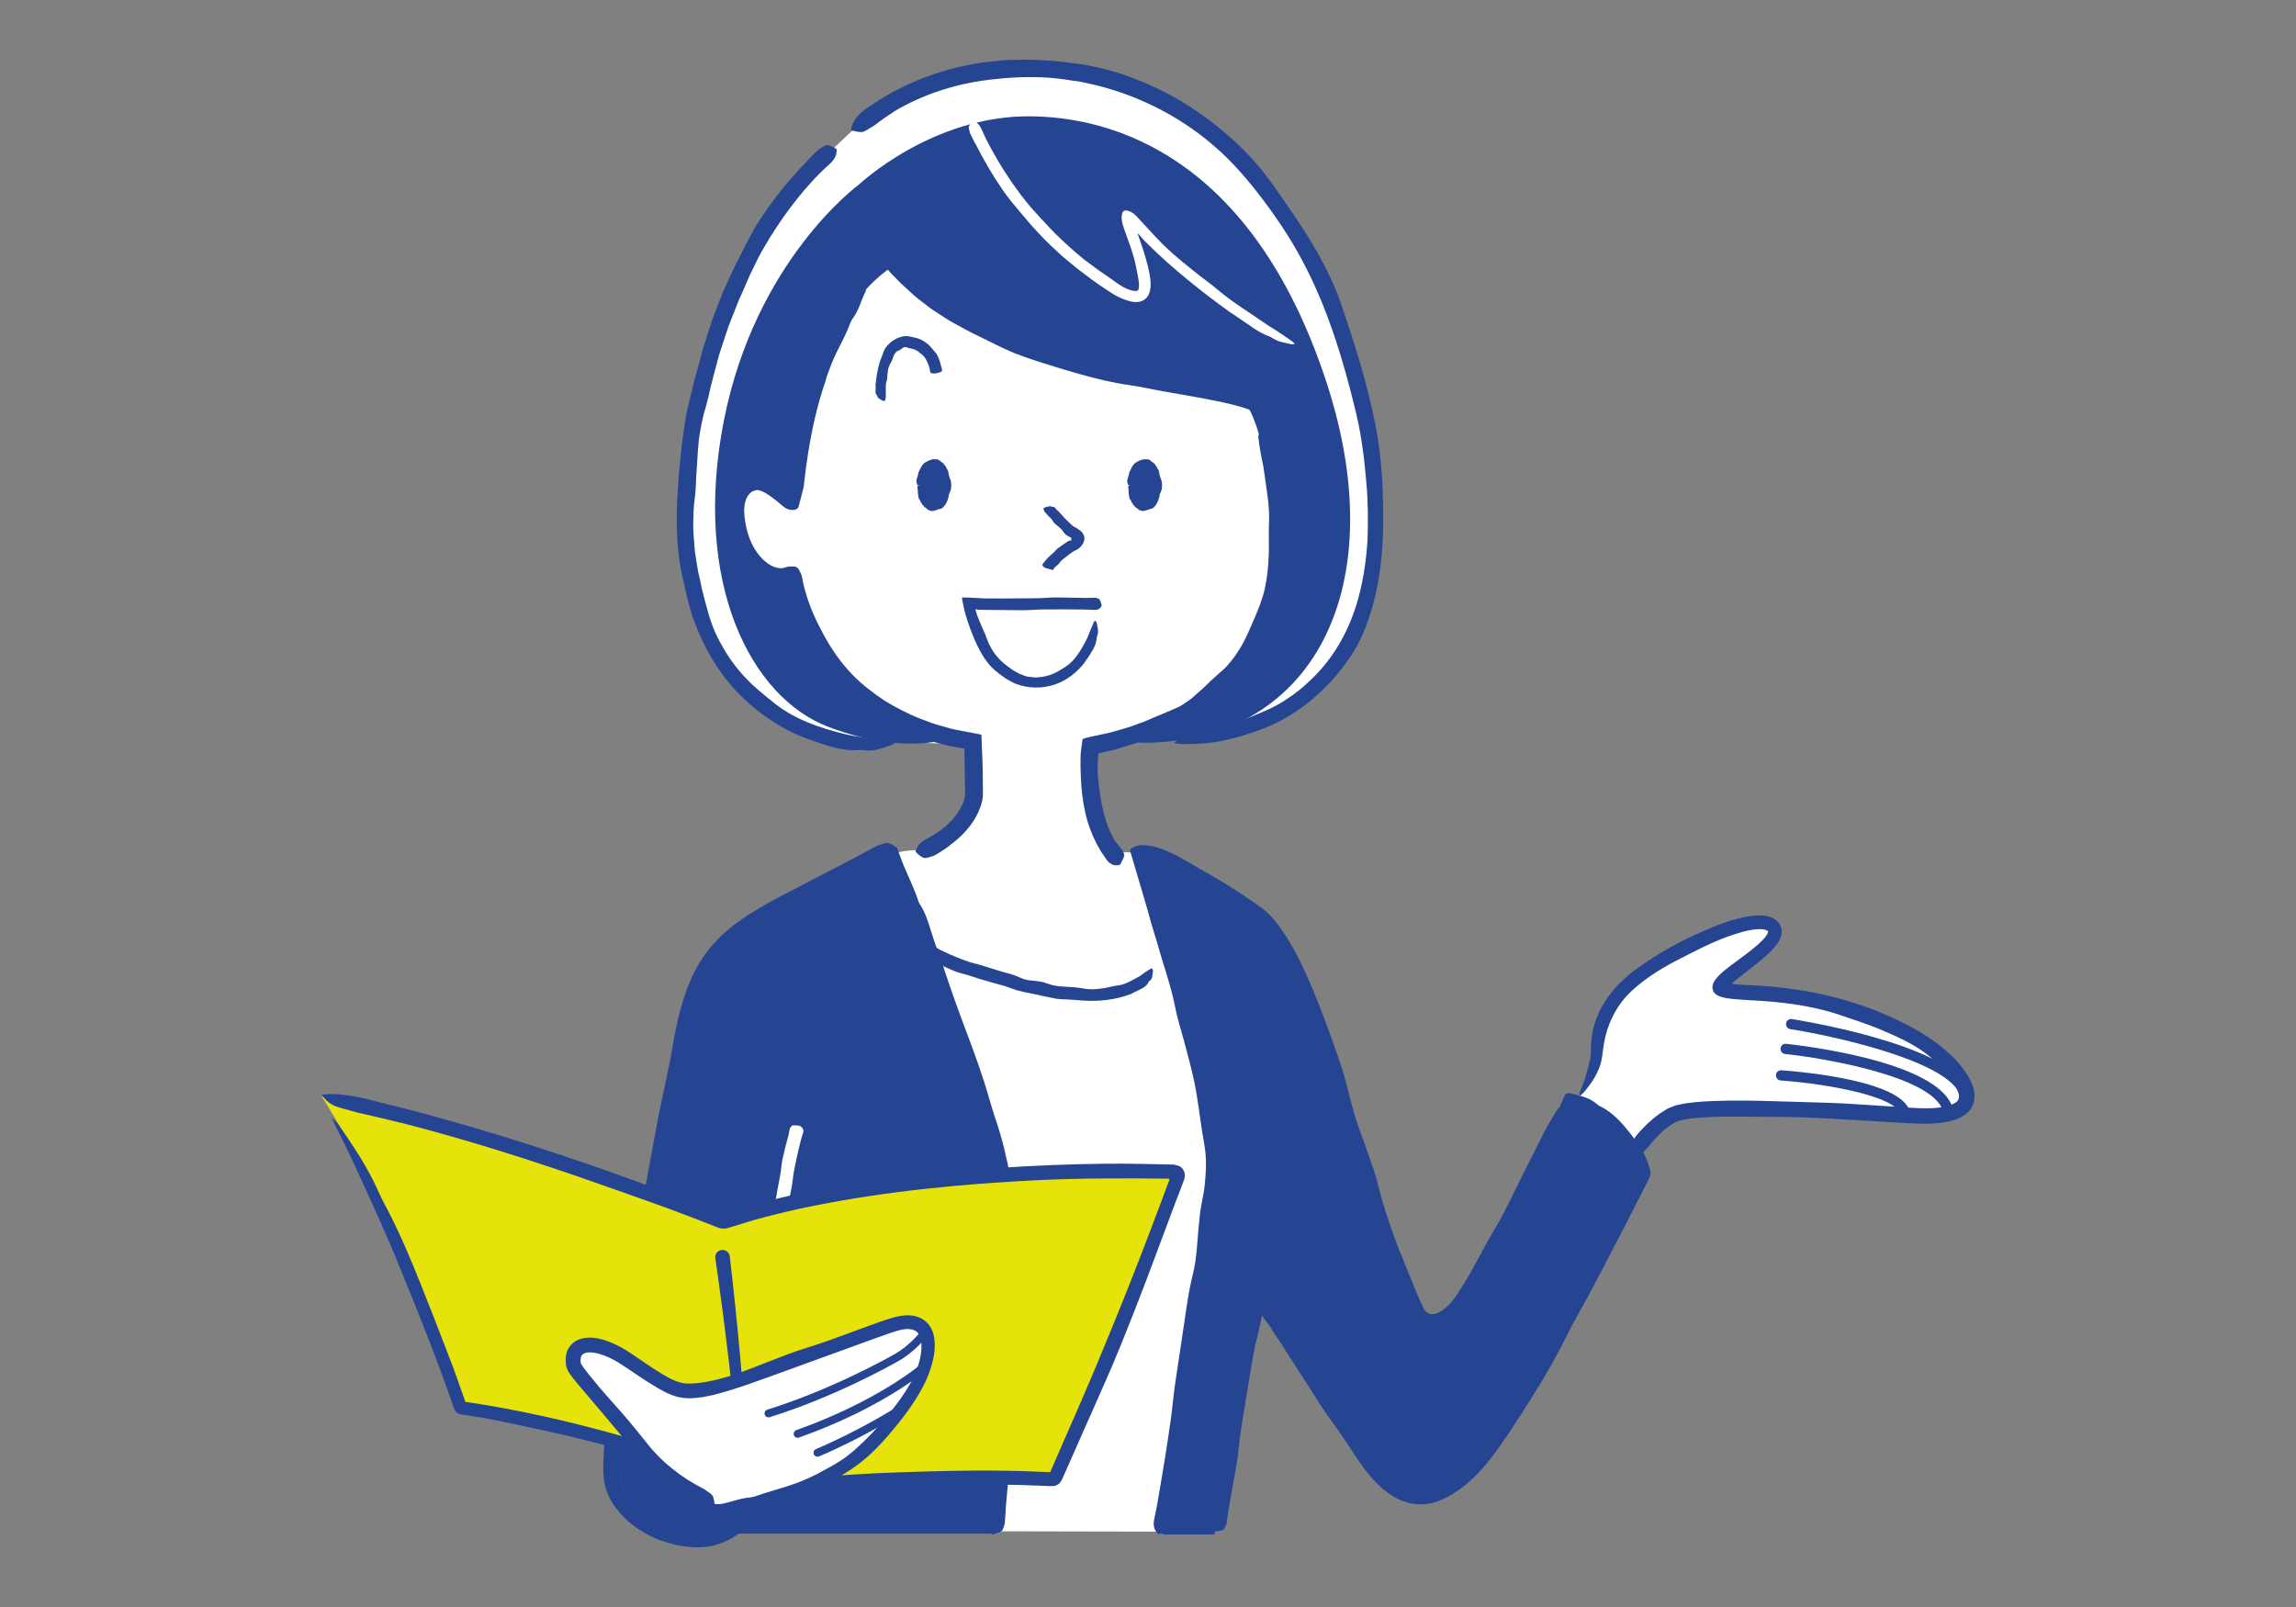
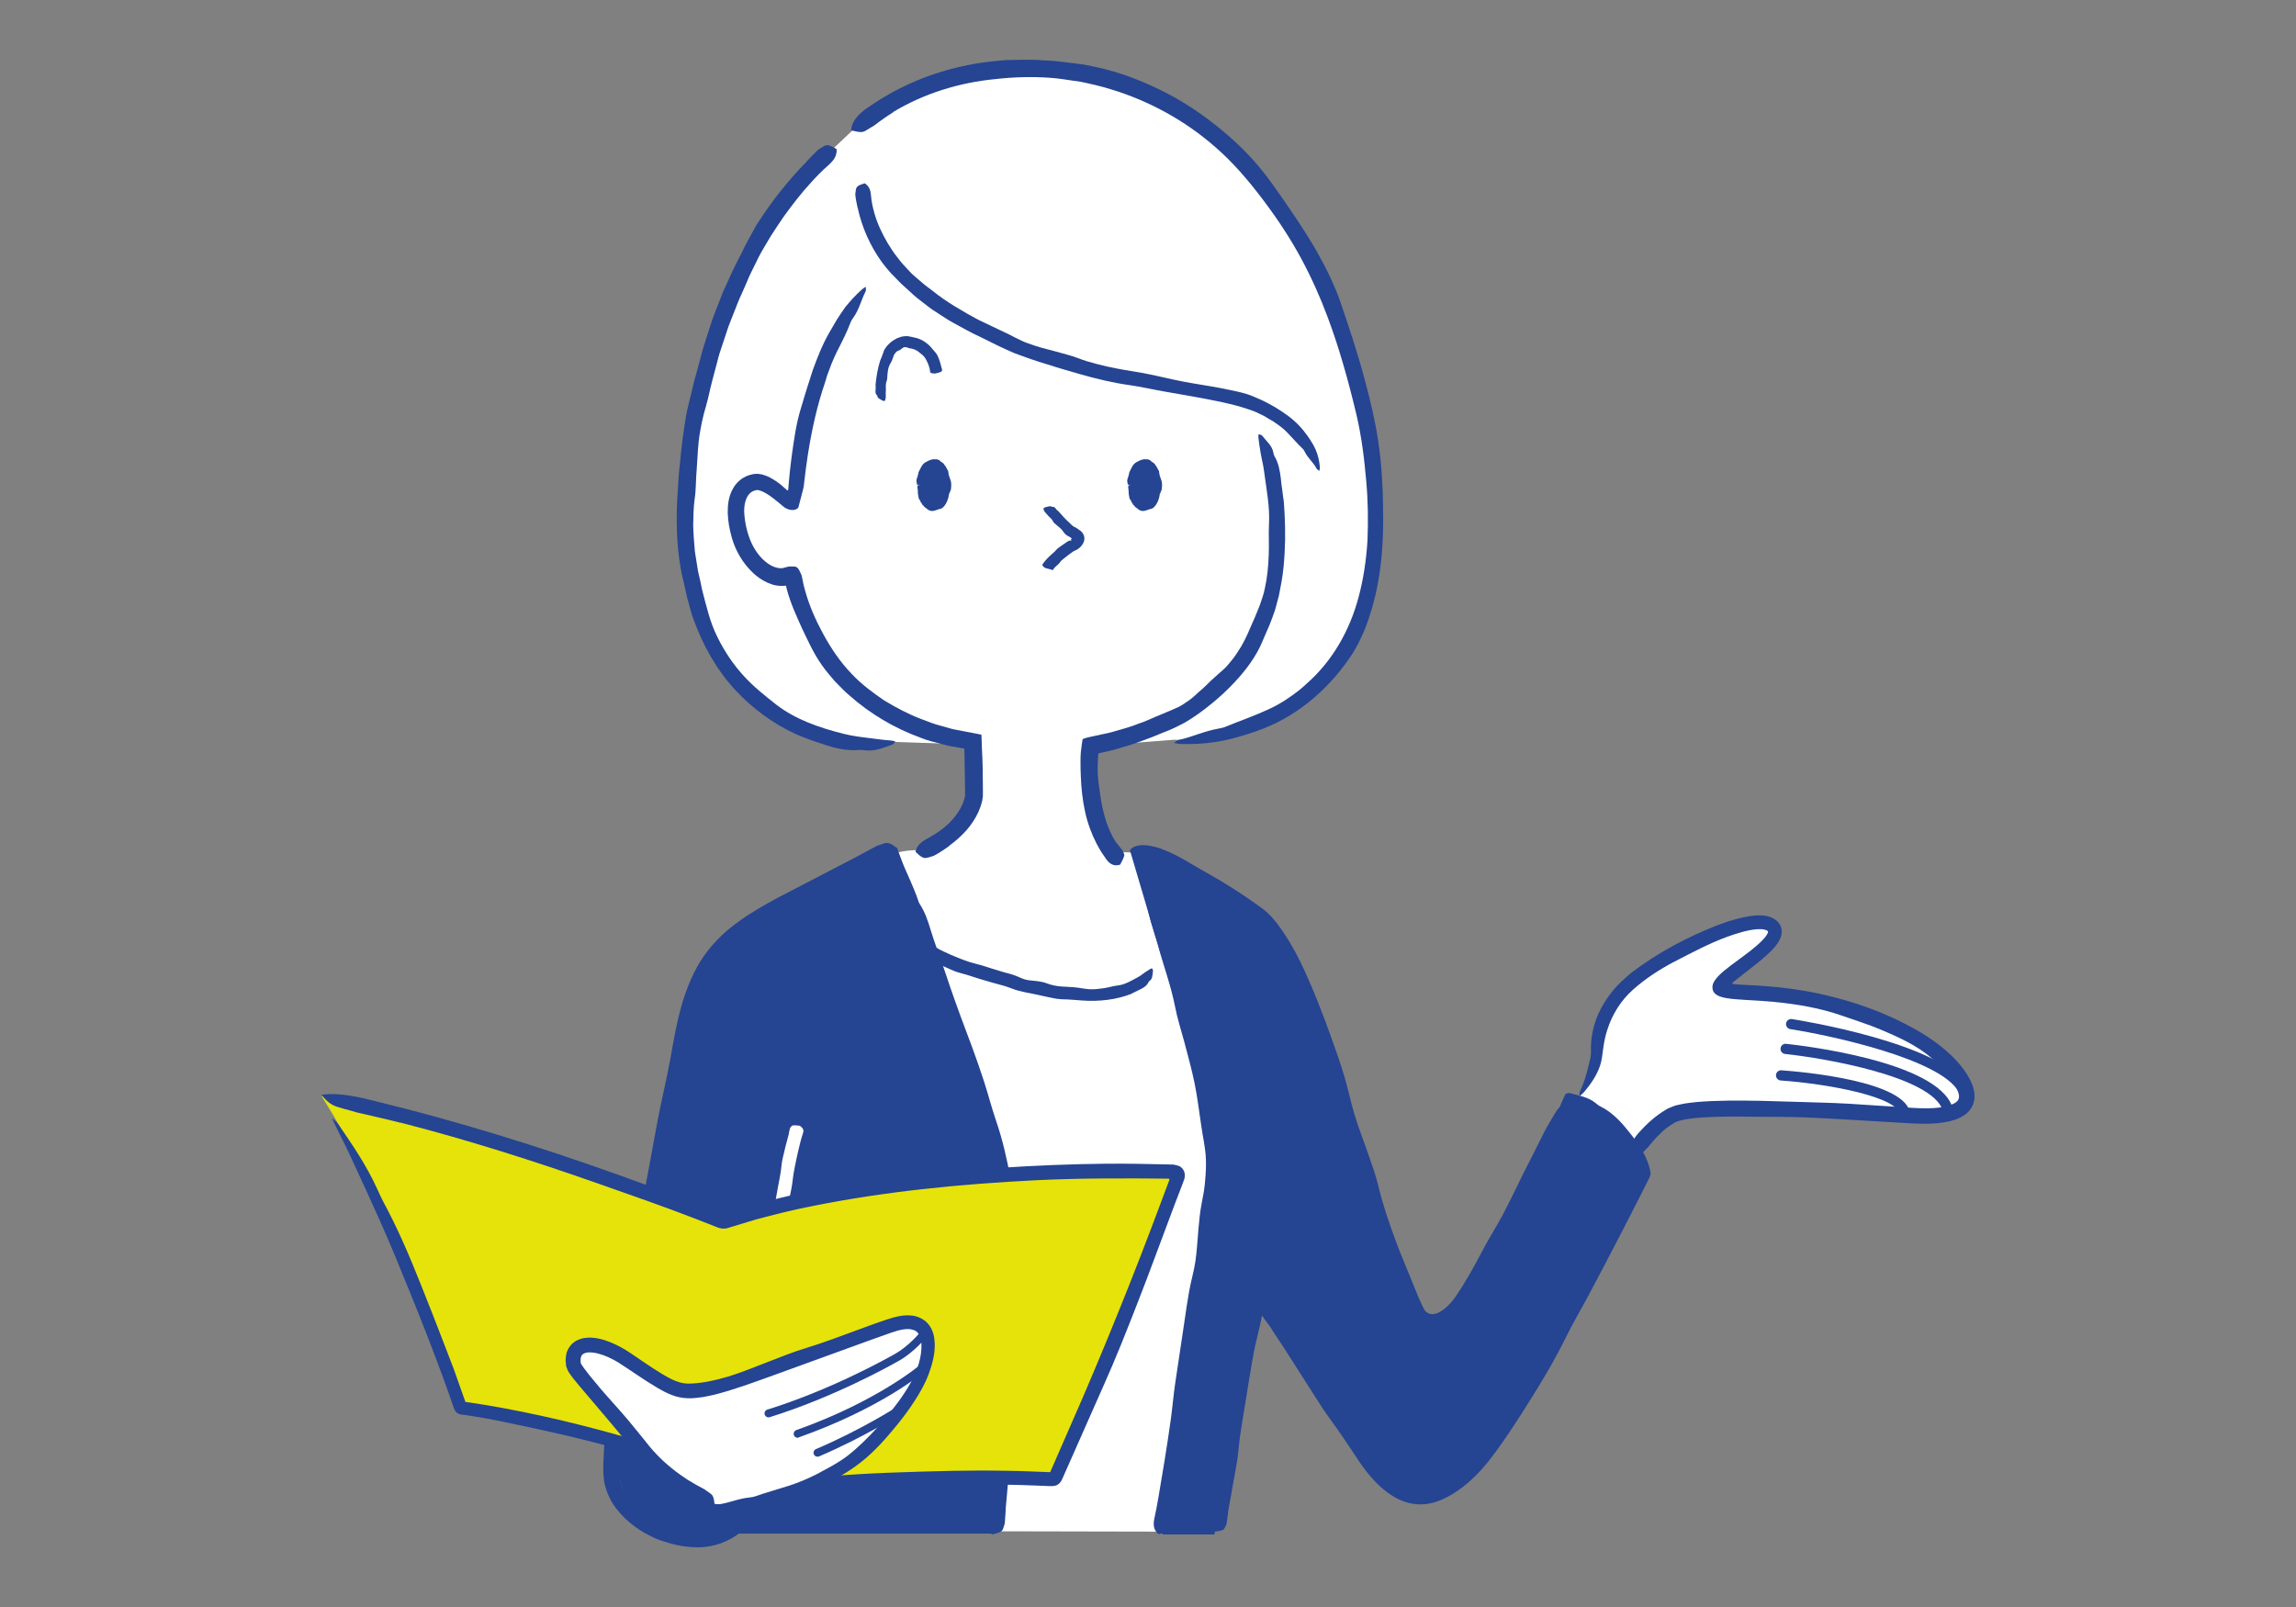
<svg xmlns="http://www.w3.org/2000/svg" width="250" height="175" viewBox="0 0 250 175" fill="none">
  <rect x="0" y="0" width="250" height="175" fill="#808080" stroke="none" />
  <g clip-path="url(#clip0_303_1859)">
    <path d="M67.855 148.743C68.546 143.069 72.3 123.502 73.934 114.389C75.317 106.673 77.457 102.987 83.397 99.943C87.505 97.836 92.744 95.11 95.589 93.63C96.939 92.925 98.441 92.566 99.968 92.582L122.681 92.817C124.01 92.83 125.315 93.131 126.517 93.692C128.884 94.801 133.065 96.966 137.083 100.05C139.943 102.244 143.627 112.368 146.529 121.642C149.324 130.582 152.419 138.026 154.49 143.283C154.49 143.283 156.21 145.395 158.235 142.694C164.71 134.079 166.92 126.673 169.53 121.622L170.913 119.164C178.322 124.096 178.56 127.729 178.56 127.729C178.56 127.729 168.069 148.982 164.298 154.492C159.931 160.875 154.662 168.001 148.723 159.007C144.895 153.209 139.989 145.65 136.988 141.007C135.469 149.56 133.502 159.267 132.234 166.809L79.948 166.698C78.91 167.209 76.729 167.675 75.045 167.675C71.176 167.675 66.945 164.768 66.809 160.756C66.669 156.743 67.863 148.752 67.863 148.752L67.855 148.743Z" fill="white" />
    <path d="M118.569 81.275L118.709 85.407C118.754 86.748 119.058 88.063 119.602 89.288L122.162 95.044H97.367L103.195 90.603C104.726 89.436 105.92 87.614 105.916 85.684L105.903 81.082L97.507 80.797C97.507 80.797 69.135 82.706 75.585 45.156C79.013 25.197 90.752 16.158 90.752 16.158L92.761 14.257C92.761 14.257 101.483 4.785 117.861 8.063C139.4 12.372 148.731 36.694 149.904 53.762C151.843 82.001 127.842 80.558 127.842 80.558L118.573 81.279L118.569 81.275Z" fill="white" />
-     <path d="M122.714 80.842C142.331 81.898 151.946 64.772 144.488 41.799C137.029 18.822 123.059 12.801 112.283 12.665C101.508 12.525 93.498 20.121 93.498 20.121C93.498 20.121 82.224 28.339 78.803 45.882C75.383 63.424 81.722 75.948 90.217 79.164C98.713 82.38 103.582 80.339 103.582 80.339C103.582 80.339 95.811 78.677 91.151 72.97C86.488 67.263 86.282 62.9 86.282 62.9C86.282 62.9 81.619 64.145 80.273 57.399C78.927 50.653 83.38 52.937 84.105 53.457C84.829 53.976 86.694 56.051 86.797 53.251C86.9 50.446 88.353 34.776 97.26 28.962C97.26 28.962 102.751 35.399 113.214 38.512C123.677 41.626 134.313 43.098 135.663 44.133C137.009 45.172 139.635 55.844 138.807 63.316C137.98 70.789 131.452 76.912 127.513 78.368C123.578 79.82 122.714 80.842 122.714 80.842Z" fill="#254492" />
    <path d="M97.671 92.339C97.671 92.339 81.195 99.774 77.461 104.236C73.732 108.698 69.818 144.067 69.196 147.7C68.575 151.333 63.808 160.294 70.946 166.385C73.168 168.281 79.754 167.007 79.754 167.007H108.143C108.143 167.007 110.007 139.502 109.591 131.197C109.176 122.892 97.671 92.335 97.671 92.335V92.339Z" fill="#254492" />
    <path d="M123.039 92.578C123.039 92.578 125.216 88.681 139.396 101.774C142.442 104.587 150.493 139.015 153.81 142.339C157.124 145.659 157.227 144.912 159.61 141.692C161.993 138.475 170.452 119.131 170.452 119.131C170.452 119.131 178.832 124.805 178.556 127.745C178.281 130.686 165.916 151.861 163.706 155.391C161.495 158.921 157.247 164.422 152.481 162.24C147.715 160.059 137.354 140.859 137.354 140.859L132.226 167.102H126.579C126.579 167.102 131.966 130.896 132.275 126.95C132.584 123.007 125.862 102.162 125.862 102.162L123.03 92.582L123.039 92.578Z" fill="#254492" />
    <path d="M177.795 125.832C177.795 125.832 179.347 123.053 182.195 121.453C185.043 119.853 201.882 121.811 209.781 121.708C217.301 121.609 214.206 116.698 208.616 113.032C199.803 107.255 187.817 108.702 187.2 107.622C186.583 106.545 195.058 102.088 192.613 100.834C190.168 99.58 179.964 104.615 176.737 108.125C174.337 110.735 174.119 114.174 173.868 115.378C173.477 117.271 171.843 119.453 171.843 119.453C171.843 119.453 173.539 121.886 177.799 125.832H177.795Z" fill="white" />
    <path d="M180.927 123.279C181.232 123.003 181.561 122.76 181.894 122.533C182.063 122.418 182.236 122.323 182.409 122.215C182.561 122.158 182.701 122.112 182.845 122.05C183.561 121.861 184.426 121.749 185.29 121.696C187.027 121.576 188.814 121.576 190.596 121.609C192.353 121.634 194.119 121.605 195.889 121.663C197.931 121.729 199.972 121.853 202.018 121.972L207.846 122.319C208.826 122.372 209.838 122.413 210.859 122.323C211.876 122.211 212.942 122.083 213.959 121.391C214.572 120.974 215.054 120.116 214.996 119.333C214.979 118.549 214.691 117.906 214.378 117.333C213.728 116.187 212.864 115.271 211.938 114.451C210.18 112.9 208.13 111.795 206.068 110.83C204.138 109.947 202.133 109.242 200.092 108.698C196.852 107.811 193.494 107.395 190.201 107.267L189.48 107.226L188.855 107.176C188.772 107.168 188.686 107.16 188.628 107.119C188.591 107.02 188.735 106.954 188.785 106.904L189.402 106.405L190.114 105.853C190.867 105.263 191.641 104.673 192.395 103.989C192.773 103.638 193.148 103.283 193.506 102.789C193.679 102.533 193.872 102.244 193.975 101.77C193.992 101.634 194.012 101.519 194.004 101.37C193.987 101.218 193.971 101.061 193.909 100.916C193.79 100.603 193.601 100.389 193.399 100.215C192.637 99.671 191.954 99.683 191.394 99.683C190.822 99.704 190.304 99.795 189.793 99.898C188.785 100.125 187.834 100.438 186.912 100.793C183.615 102.092 180.536 103.737 177.675 105.894C177.396 106.112 177.136 106.356 176.869 106.599C175.864 107.465 175 108.578 174.354 109.766C173.51 111.296 173.168 113.036 173.234 114.582C173.238 114.797 173.21 115.024 173.172 115.209C172.88 116.43 172.613 117.646 172.036 118.838C171.942 119.02 171.999 119.197 171.971 119.391C172.156 119.234 172.333 119.098 172.485 118.921C173.181 118.092 173.823 117.185 174.206 116.096C174.461 115.366 174.481 114.657 174.588 114.022C174.687 113.37 174.815 112.727 175.021 112.116C175.56 110.442 176.498 108.937 177.82 107.766C179.149 106.582 180.684 105.576 182.294 104.735C184.175 103.766 186.076 102.747 188.069 102.013C189.151 101.63 190.275 101.267 191.349 101.189C191.612 101.176 191.876 101.176 192.09 101.226C192.296 101.259 192.506 101.378 192.51 101.424C192.518 101.424 192.539 101.519 192.423 101.729C192.316 101.919 192.156 102.129 191.966 102.327C191.172 103.156 190.164 103.873 189.18 104.603C188.665 104.982 188.217 105.308 187.649 105.778C187.266 106.116 186.879 106.479 186.657 106.863C186.43 107.234 186.389 107.618 186.583 108.022L186.611 108.051C186.941 108.545 187.809 108.694 188.649 108.785C189.209 108.838 189.67 108.863 190.176 108.896C191.168 108.954 192.148 109.007 193.123 109.102C195.671 109.345 198.202 109.774 200.594 110.615C201.964 111.098 203.384 111.535 204.735 112.104C206.377 112.793 208.044 113.539 209.48 114.566C210.855 115.556 212.078 116.83 212.856 118.137C213.662 119.642 213.444 120.088 211.752 120.512C210.209 120.83 208.472 120.657 206.677 120.541L201.314 120.195C199.314 120.079 197.309 120.051 195.3 119.98C192.905 119.902 190.505 119.828 188.089 119.857C186.994 119.873 185.899 119.914 184.792 120.005C184.232 120.075 183.685 120.108 183.105 120.24C182.808 120.319 182.545 120.331 182.228 120.463C181.923 120.587 181.582 120.702 181.355 120.863C180.227 121.535 179.272 122.418 178.42 123.37C177.733 124.158 177.334 124.974 177.441 125.688C177.453 125.762 177.461 125.881 177.507 125.877C177.861 125.836 178.206 125.902 178.585 125.737C178.832 125.63 179.157 125.18 179.466 124.912C179.495 124.883 179.519 124.846 179.544 124.813C179.968 124.269 180.429 123.758 180.935 123.304L180.923 123.288L180.927 123.279Z" fill="#254492" />
    <path d="M213.753 119.176C213.843 119.176 213.938 119.156 214.02 119.106C214.288 118.958 214.383 118.62 214.234 118.352C211.592 113.593 195.782 111.077 195.111 110.974C194.807 110.929 194.527 111.135 194.477 111.436C194.432 111.741 194.638 112.026 194.938 112.071C199.367 112.764 211.287 115.333 213.263 118.892C213.366 119.073 213.555 119.176 213.749 119.176H213.753Z" fill="#254492" />
    <path d="M212.053 121.279C212.111 121.279 212.172 121.271 212.23 121.251C212.522 121.152 212.679 120.838 212.58 120.545C210.909 115.556 196.161 113.849 194.485 113.671C194.173 113.638 193.909 113.861 193.876 114.166C193.843 114.471 194.066 114.743 194.37 114.776C198.729 115.238 210.308 117.242 211.53 120.896C211.608 121.127 211.826 121.275 212.057 121.275L212.053 121.279Z" fill="#254492" />
    <path d="M207.443 121.964C207.443 121.964 207.463 121.964 207.476 121.964C207.78 121.947 208.015 121.684 207.999 121.378C207.793 117.729 196.276 116.719 193.971 116.554C193.666 116.529 193.399 116.764 193.378 117.069C193.358 117.374 193.588 117.642 193.893 117.663C199.223 118.046 206.78 119.473 206.891 121.44C206.908 121.737 207.155 121.964 207.447 121.964H207.443Z" fill="#254492" />
    <path d="M85.899 123.461C85.644 124.389 85.401 125.308 85.2 126.24C85.101 126.698 85.08 127.176 85.006 127.642C84.924 128.178 84.813 128.706 84.714 129.238C84.529 130.248 84.364 131.263 84.162 132.269C84.035 132.879 83.825 133.473 83.681 134.079C83.549 134.653 83.463 135.238 83.347 135.811C83.24 136.347 83.121 136.879 82.989 137.407C82.775 138.248 82.578 139.094 82.491 139.96C82.434 140.533 82.269 141.09 82.162 141.655L81.606 144.632L81.129 147.3C81.112 147.387 81.121 147.477 81.112 147.568C81.067 147.89 81.038 148.215 80.972 148.533C80.89 148.941 80.845 149.35 81.001 149.774C81.022 149.832 81.014 149.894 81.001 149.952C80.931 150.343 81.265 150.706 81.45 151.077C81.479 151.135 81.606 151.18 81.689 151.234C81.726 151.18 81.779 151.131 81.796 151.073C81.874 150.805 81.96 150.541 82.014 150.269C82.08 149.919 82.096 149.564 82.166 149.213C82.355 148.269 82.351 147.292 82.648 146.36C82.816 145.815 82.841 145.242 82.928 144.677C83.018 144.063 83.092 143.444 83.224 142.834C83.36 142.199 83.578 141.576 83.718 140.941C83.833 140.434 83.87 139.91 83.961 139.399C84.08 138.731 84.199 138.059 84.471 137.42C84.623 137.053 84.665 136.653 84.726 136.261C84.796 135.783 84.805 135.292 84.912 134.818C85.014 134.364 85.228 133.931 85.348 133.481C85.471 133.024 85.558 132.562 85.648 132.096C85.829 131.176 86.01 130.265 86.192 129.333C86.29 128.818 86.323 128.29 86.41 127.774C86.521 127.16 86.644 126.545 86.78 125.935C86.9 125.382 87.031 124.834 87.171 124.286C87.254 123.98 87.336 123.675 87.443 123.378C87.529 123.135 87.496 122.908 87.18 122.661C87.147 122.636 87.101 122.595 87.068 122.591C86.817 122.566 86.537 122.521 86.323 122.558C86.179 122.582 86.122 122.735 86.031 122.83C86.023 122.838 86.023 122.855 86.019 122.863L85.883 123.444H85.899V123.461Z" fill="white" />
    <path d="M123.092 52.809C123.1 54.014 123.784 55.209 124.619 55.205C125.447 55.197 126.113 53.989 126.109 52.785C126.101 51.581 125.418 50.385 124.582 50.393C123.751 50.397 123.084 51.605 123.092 52.809Z" fill="#254492" />
    <path d="M123.03 52.809C123.125 52.789 123.22 52.768 123.302 52.752C123.426 52.723 123.454 52.69 123.43 52.653C123.413 52.624 123.384 52.595 123.38 52.57C123.36 52.479 123.364 52.389 123.393 52.298C123.397 52.282 123.413 52.269 123.426 52.257C123.438 52.24 123.463 52.228 123.459 52.207C123.405 52.046 123.471 51.902 123.508 51.754C123.533 51.646 123.607 51.56 123.648 51.465C123.668 51.416 123.64 51.337 123.681 51.296C123.833 51.152 123.911 50.958 124.059 50.83C124.105 50.789 124.146 50.752 124.191 50.723C124.232 50.686 124.282 50.661 124.339 50.673C124.389 50.686 124.413 50.64 124.451 50.615C124.533 50.574 124.636 50.554 124.722 50.615C124.788 50.661 124.854 50.673 124.94 50.673C124.977 50.677 124.99 50.727 125.019 50.739C125.109 50.776 125.2 50.83 125.253 50.925C125.311 51.032 125.405 51.114 125.447 51.234C125.471 51.316 125.521 51.387 125.545 51.469C125.574 51.568 125.582 51.679 125.603 51.778C125.611 51.816 125.636 51.849 125.657 51.877C125.685 51.923 125.71 51.972 125.694 52.03C125.677 52.092 125.731 52.137 125.755 52.191C125.755 52.199 125.784 52.203 125.776 52.215C125.689 52.327 125.846 52.389 125.866 52.483C125.883 52.545 125.945 52.607 125.916 52.673C125.891 52.727 125.899 52.776 125.891 52.83C125.887 52.867 125.891 52.904 125.936 52.945C125.978 52.983 125.978 53.028 125.936 53.061C125.895 53.098 125.903 53.135 125.891 53.172C125.879 53.213 125.85 53.246 125.829 53.283C125.821 53.296 125.813 53.308 125.809 53.325C125.78 53.449 125.747 53.576 125.702 53.696C125.685 53.741 125.632 53.774 125.636 53.828C125.644 53.877 125.657 53.931 125.636 53.972C125.624 53.997 125.615 54.026 125.595 54.046C125.537 54.108 125.496 54.174 125.549 54.29C125.558 54.31 125.537 54.315 125.537 54.331C125.537 54.376 125.529 54.422 125.521 54.471C125.521 54.488 125.512 54.5 125.496 54.508C125.426 54.533 125.418 54.595 125.401 54.657C125.381 54.735 125.311 54.785 125.245 54.818C125.06 54.896 124.916 54.983 124.755 55.036C124.693 55.053 124.627 55.073 124.558 55.061C124.525 55.057 124.496 55.032 124.467 55.007C124.43 54.983 124.372 55.024 124.323 55.016C124.236 55.011 124.15 54.97 124.105 54.879C124.059 54.78 123.985 54.719 123.924 54.64C123.882 54.574 123.792 54.545 123.78 54.455C123.747 54.298 123.623 54.199 123.582 54.046C123.549 53.927 123.504 53.811 123.491 53.688C123.483 53.626 123.516 53.552 123.529 53.49C123.529 53.477 123.529 53.465 123.529 53.457C123.504 53.391 123.545 53.316 123.561 53.246C123.578 53.168 123.574 53.098 123.557 53.024C123.549 52.983 123.487 52.945 123.376 52.908C123.294 52.879 123.22 52.85 123.146 52.818C122.911 52.826 122.911 52.826 122.882 52.875C122.833 52.966 122.833 53.057 122.858 53.143C122.87 53.201 122.862 53.259 122.874 53.316C122.903 53.461 122.886 53.613 122.899 53.762V53.77C122.915 53.886 122.932 54.005 122.96 54.121C122.973 54.182 122.977 54.248 122.998 54.306C123.01 54.343 123.035 54.38 123.059 54.413C123.084 54.45 123.15 54.463 123.15 54.512C123.15 54.665 123.277 54.743 123.335 54.863C123.372 54.933 123.384 55.028 123.491 55.04C123.557 55.226 123.751 55.283 123.891 55.42C124.014 55.552 124.204 55.617 124.393 55.646C124.541 55.659 124.681 55.613 124.817 55.576C124.936 55.539 125.051 55.498 125.163 55.457C125.27 55.428 125.381 55.407 125.484 55.362C125.566 55.312 125.652 55.246 125.71 55.172C125.875 54.991 125.994 54.789 126.08 54.583C126.171 54.38 126.22 54.166 126.262 53.96C126.274 53.877 126.266 53.791 126.323 53.725C126.406 53.63 126.36 53.502 126.471 53.407C126.48 53.399 126.476 53.391 126.476 53.383C126.525 53.069 126.558 52.739 126.492 52.422C126.459 52.261 126.377 52.117 126.336 51.964C126.311 51.877 126.274 51.791 126.253 51.7C126.233 51.572 126.22 51.436 126.196 51.3C126.196 51.292 126.192 51.283 126.183 51.275C126.097 51.168 126.068 51.032 125.986 50.921C125.928 50.855 125.941 50.731 125.825 50.706C125.764 50.463 125.517 50.364 125.323 50.215C125.282 50.187 125.261 50.121 125.208 50.108C125.109 50.088 125.035 49.997 124.924 50.017C124.788 50.038 124.66 49.997 124.529 50.017C124.22 50.063 123.965 50.207 123.726 50.339C123.335 50.566 123.199 50.974 123.03 51.308C123.01 51.349 122.969 51.383 122.956 51.424C122.948 51.453 122.973 51.494 122.96 51.523C122.886 51.696 122.882 51.882 122.804 52.055C122.73 52.228 122.705 52.422 122.783 52.607C122.8 52.64 122.783 52.669 122.775 52.702C122.759 52.76 122.792 52.78 123.043 52.813L123.03 52.809Z" fill="#254492" />
    <path d="M100.141 52.809C100.149 54.014 100.832 55.209 101.668 55.205C102.495 55.197 103.162 53.989 103.158 52.785C103.15 51.581 102.467 50.385 101.631 50.393C100.8 50.397 100.133 51.605 100.141 52.809Z" fill="#254492" />
    <path d="M100.079 52.809C100.174 52.789 100.269 52.768 100.351 52.752C100.474 52.723 100.503 52.69 100.478 52.653C100.462 52.624 100.433 52.595 100.429 52.57C100.409 52.479 100.413 52.389 100.441 52.298C100.446 52.282 100.462 52.269 100.474 52.257C100.487 52.24 100.516 52.228 100.507 52.207C100.454 52.046 100.52 51.902 100.557 51.754C100.581 51.646 100.655 51.56 100.697 51.465C100.717 51.416 100.688 51.337 100.73 51.296C100.882 51.152 100.96 50.958 101.108 50.83C101.154 50.789 101.195 50.752 101.24 50.723C101.281 50.686 101.331 50.661 101.388 50.673C101.438 50.686 101.462 50.64 101.499 50.615C101.582 50.574 101.684 50.554 101.771 50.615C101.837 50.661 101.903 50.673 101.989 50.673C102.026 50.677 102.038 50.727 102.067 50.739C102.158 50.776 102.248 50.83 102.302 50.925C102.36 51.032 102.454 51.114 102.495 51.234C102.52 51.316 102.569 51.387 102.594 51.469C102.627 51.568 102.631 51.679 102.652 51.778C102.66 51.816 102.685 51.849 102.705 51.877C102.734 51.923 102.759 51.972 102.742 52.03C102.726 52.092 102.779 52.137 102.804 52.191C102.804 52.199 102.833 52.203 102.825 52.215C102.738 52.327 102.895 52.389 102.915 52.483C102.932 52.545 102.993 52.607 102.965 52.673C102.94 52.727 102.948 52.776 102.94 52.83C102.936 52.867 102.94 52.904 102.985 52.945C103.026 52.983 103.026 53.028 102.985 53.061C102.944 53.098 102.952 53.135 102.94 53.172C102.928 53.213 102.899 53.246 102.878 53.283C102.87 53.296 102.862 53.308 102.858 53.325C102.829 53.449 102.796 53.576 102.751 53.696C102.734 53.741 102.681 53.774 102.685 53.828C102.693 53.877 102.705 53.931 102.685 53.972C102.672 53.997 102.664 54.026 102.644 54.046C102.586 54.108 102.545 54.174 102.598 54.29C102.606 54.31 102.586 54.315 102.586 54.331C102.586 54.376 102.578 54.422 102.569 54.471C102.569 54.488 102.561 54.5 102.545 54.508C102.475 54.533 102.467 54.595 102.45 54.657C102.43 54.735 102.36 54.785 102.294 54.818C102.108 54.896 101.964 54.983 101.804 55.036C101.742 55.053 101.672 55.073 101.606 55.061C101.573 55.057 101.545 55.032 101.516 55.007C101.479 54.983 101.421 55.024 101.372 55.016C101.285 55.011 101.199 54.97 101.154 54.879C101.108 54.78 101.034 54.719 100.972 54.64C100.931 54.574 100.841 54.545 100.828 54.455C100.795 54.298 100.672 54.199 100.631 54.046C100.598 53.927 100.553 53.811 100.54 53.688C100.532 53.626 100.565 53.552 100.577 53.49C100.577 53.477 100.577 53.465 100.577 53.457C100.553 53.391 100.594 53.316 100.61 53.246C100.627 53.168 100.623 53.098 100.606 53.024C100.598 52.983 100.536 52.945 100.425 52.908C100.343 52.879 100.269 52.85 100.194 52.818C99.956 52.826 99.96 52.826 99.931 52.875C99.882 52.966 99.882 53.057 99.906 53.143C99.919 53.201 99.91 53.259 99.923 53.316C99.952 53.461 99.935 53.613 99.948 53.762V53.77C99.964 53.886 99.98 54.005 100.009 54.121C100.022 54.182 100.026 54.248 100.046 54.306C100.059 54.343 100.083 54.38 100.108 54.413C100.133 54.45 100.199 54.463 100.199 54.512C100.199 54.665 100.326 54.743 100.384 54.863C100.421 54.933 100.433 55.028 100.54 55.04C100.606 55.226 100.8 55.283 100.939 55.42C101.063 55.552 101.252 55.617 101.442 55.646C101.59 55.659 101.73 55.613 101.866 55.576C101.985 55.539 102.1 55.498 102.211 55.457C102.318 55.428 102.43 55.407 102.532 55.362C102.615 55.312 102.701 55.246 102.759 55.172C102.923 54.991 103.043 54.789 103.129 54.583C103.22 54.38 103.265 54.166 103.31 53.96C103.323 53.877 103.314 53.791 103.372 53.725C103.454 53.63 103.409 53.502 103.52 53.407C103.528 53.399 103.524 53.391 103.524 53.383C103.574 53.069 103.607 52.739 103.541 52.422C103.508 52.261 103.426 52.117 103.384 51.964C103.36 51.877 103.323 51.791 103.302 51.7C103.282 51.572 103.269 51.436 103.244 51.3C103.244 51.292 103.24 51.283 103.232 51.275C103.146 51.168 103.117 51.032 103.035 50.921C102.977 50.855 102.989 50.731 102.874 50.706C102.812 50.463 102.565 50.364 102.372 50.215C102.331 50.187 102.31 50.121 102.257 50.108C102.158 50.088 102.084 49.997 101.973 50.017C101.837 50.038 101.709 49.997 101.577 50.017C101.269 50.063 101.014 50.207 100.775 50.339C100.384 50.566 100.248 50.974 100.079 51.308C100.059 51.349 100.017 51.383 100.005 51.424C99.997 51.453 100.022 51.494 100.009 51.523C99.935 51.696 99.931 51.882 99.853 52.055C99.779 52.228 99.754 52.422 99.832 52.607C99.849 52.64 99.832 52.669 99.824 52.702C99.808 52.76 99.841 52.78 100.092 52.813L100.079 52.809Z" fill="#254492" />
    <path d="M114.708 61.96C114.815 61.803 115.037 61.622 115.251 61.432C115.358 61.337 115.432 61.184 115.539 61.077C115.667 60.95 115.811 60.842 115.955 60.731C116.231 60.517 116.502 60.294 116.807 60.088C116.898 60.026 117 59.976 117.107 59.931C117.161 59.906 117.219 59.877 117.268 59.853C117.326 59.82 117.408 59.762 117.478 59.712C117.75 59.494 117.955 59.209 118.038 58.916C118.124 58.64 118.062 58.319 117.902 58.084C117.778 57.881 117.573 57.737 117.363 57.601C117.28 57.547 117.206 57.498 117.124 57.444C117.066 57.411 117.005 57.383 116.943 57.358C116.774 57.283 116.659 57.131 116.523 57.007C116.284 56.793 116.054 56.558 115.827 56.323C115.626 56.108 115.428 55.886 115.239 55.663C115.222 55.642 115.185 55.634 115.165 55.613C115.091 55.535 115.004 55.469 114.946 55.378C114.868 55.263 114.774 55.172 114.539 55.193C114.506 55.193 114.494 55.18 114.481 55.164C114.407 55.057 114.078 55.193 113.839 55.23C113.802 55.234 113.703 55.3 113.633 55.337C113.629 55.37 113.609 55.411 113.617 55.432C113.654 55.531 113.683 55.63 113.736 55.712C113.806 55.816 113.913 55.89 113.983 55.993C114.177 56.277 114.502 56.438 114.65 56.764C114.737 56.958 114.926 57.057 115.07 57.197C115.235 57.345 115.416 57.473 115.568 57.634C115.729 57.803 115.844 58.03 116.021 58.191C116.161 58.323 116.35 58.393 116.511 58.496C116.659 58.591 116.745 58.632 116.634 58.727C116.56 58.772 116.597 58.764 116.609 58.785C116.626 58.797 116.688 58.85 116.646 58.875C116.605 58.896 116.527 58.818 116.371 58.9C116.235 58.962 116.115 59.057 115.988 59.143C115.733 59.321 115.461 59.498 115.198 59.7C115.049 59.816 114.934 59.98 114.794 60.108C114.597 60.286 114.44 60.426 114.271 60.578C114.115 60.727 113.955 60.883 113.802 61.073C113.716 61.176 113.629 61.288 113.539 61.416C113.461 61.514 113.494 61.679 113.786 61.832C113.815 61.848 113.86 61.873 113.889 61.877C114.103 61.923 114.337 61.993 114.506 62.042C114.617 62.071 114.625 62.067 114.687 62.075C114.691 62.05 114.7 62.017 114.72 61.98L114.708 61.972V61.96Z" fill="#254492" />
    <path d="M102.508 40.022C102.405 39.568 102.277 39.114 102.059 38.681C101.956 38.467 101.767 38.298 101.619 38.108C101.438 37.898 101.265 37.675 101.042 37.49C100.635 37.139 100.129 36.859 99.589 36.764C99.429 36.71 99.272 36.698 99.108 36.657C98.943 36.611 98.779 36.591 98.618 36.607C98.462 36.62 98.318 36.624 98.157 36.665C97.988 36.723 97.828 36.78 97.663 36.838C97.391 36.991 97.095 37.151 96.885 37.366C96.692 37.527 96.539 37.704 96.416 37.898C96.276 38.088 96.198 38.294 96.136 38.508C96.046 38.789 95.93 39.036 95.827 39.3C95.687 39.766 95.572 40.232 95.494 40.698C95.42 41.114 95.366 41.531 95.333 41.947C95.329 41.989 95.346 42.03 95.346 42.071C95.342 42.22 95.354 42.372 95.333 42.521C95.309 42.71 95.325 42.904 95.514 43.086C95.539 43.11 95.543 43.139 95.539 43.168C95.531 43.349 95.873 43.486 96.087 43.626C96.12 43.646 96.239 43.655 96.313 43.667C96.338 43.642 96.375 43.617 96.379 43.589C96.408 43.469 96.445 43.349 96.453 43.23C96.457 43.077 96.428 42.921 96.445 42.768C96.494 42.352 96.379 41.923 96.539 41.514C96.626 41.275 96.605 41.028 96.63 40.785C96.667 40.521 96.679 40.248 96.762 39.997C96.848 39.733 97.013 39.498 97.124 39.259C97.198 39.053 97.268 38.863 97.334 38.677C97.461 38.455 97.61 38.232 97.857 38.174C97.984 38.125 98.067 38.084 98.145 37.993C98.264 37.943 98.33 37.803 98.519 37.799C98.688 37.799 98.869 37.865 99.005 37.923C99.079 37.943 99.153 37.952 99.227 37.956C99.293 37.976 99.363 37.993 99.433 38.009C99.701 38.092 99.948 38.228 100.178 38.446C100.31 38.558 100.483 38.669 100.606 38.822C100.758 39.003 100.878 39.222 100.981 39.453C101.079 39.655 101.154 39.877 101.211 40.1C101.244 40.224 101.273 40.352 101.277 40.483C101.277 40.591 101.376 40.657 101.709 40.673C101.742 40.673 101.792 40.681 101.82 40.673C102.034 40.628 102.273 40.574 102.438 40.504C102.545 40.459 102.545 40.372 102.59 40.31C102.594 40.302 102.59 40.298 102.59 40.294C102.565 40.199 102.541 40.104 102.512 40.009H102.499L102.508 40.022Z" fill="#254492" />
    <path d="M103.393 92.071C104.656 91.151 105.825 89.972 106.537 88.418C106.706 88.022 106.858 87.622 106.953 87.164C106.978 87.04 106.994 86.945 107.015 86.776C107.023 86.698 107.023 86.578 107.023 86.537V86.401V85.861L107.002 83.708C106.99 83.358 106.982 83.003 106.97 82.648C106.953 82.261 106.933 81.873 106.916 81.486L106.883 80.508L106.867 80.03C106.756 79.956 106.558 79.956 106.406 79.914C105.875 79.811 105.344 79.708 104.817 79.609C104.43 79.531 104.035 79.469 103.652 79.378L102.512 79.057C101.742 78.867 101.009 78.57 100.273 78.29C98.869 77.754 97.548 77.048 96.264 76.269C95.029 75.424 93.815 74.529 92.786 73.436C91.51 72.133 90.485 70.607 89.624 69.019C88.809 67.519 88.11 65.951 87.661 64.302C87.599 64.071 87.546 63.923 87.484 63.622L87.287 62.661C87.089 62.281 86.978 61.745 86.517 61.692H85.883L85.175 61.877C84.78 61.906 84.356 61.795 83.953 61.58C83.059 61.09 82.306 60.158 81.833 59.143C81.372 58.154 81.092 56.912 81.034 55.791C81.005 55.048 81.166 54.319 81.507 53.886C81.676 53.667 81.866 53.523 82.113 53.44C82.434 53.345 82.438 53.337 82.73 53.415C83.002 53.494 83.339 53.667 83.668 53.886L83.915 54.055L84.039 54.145L84.282 54.331C84.623 54.595 84.965 54.883 85.307 55.172C85.718 55.498 86.064 55.539 86.303 55.539C86.43 55.531 86.504 55.543 86.702 55.453C86.834 55.358 86.928 55.374 86.969 55.11L87.287 53.894C87.381 53.465 87.529 53.139 87.558 52.587C87.677 51.535 87.813 50.488 87.974 49.448C88.398 46.801 88.966 44.178 89.826 41.679C89.912 41.436 89.966 41.176 90.048 40.929L90.546 39.597C90.723 39.16 90.925 38.731 91.123 38.306C91.674 37.23 92.213 36.191 92.629 35.073C92.687 34.921 92.79 34.768 92.888 34.628C93.564 33.7 93.753 32.698 94.251 31.733C94.325 31.584 94.259 31.399 94.259 31.23C94.111 31.333 93.946 31.424 93.815 31.552C93.172 32.125 92.596 32.764 92.049 33.432C91.732 33.886 91.415 34.339 91.123 34.805L90.291 36.232C89.546 37.531 88.999 38.925 88.493 40.323C88.023 41.733 87.595 43.151 87.171 44.578C86.669 46.244 86.439 47.993 86.2 49.712L86.027 51.131L85.895 52.483L85.838 53.176C85.829 53.234 85.829 53.292 85.817 53.349C85.817 53.424 85.731 53.428 85.694 53.374L85.426 53.139L85.331 53.057L85.076 52.83C85.076 52.83 84.936 52.718 84.841 52.644L84.533 52.422C84.109 52.137 83.652 51.861 83.067 51.692C82.767 51.617 82.438 51.564 82.063 51.622C81.746 51.684 81.466 51.758 81.178 51.902C80.606 52.17 80.129 52.644 79.832 53.168C79.322 54.05 79.227 54.995 79.24 55.869C79.268 56.747 79.425 57.589 79.643 58.401C79.931 59.498 80.446 60.541 81.145 61.453C81.857 62.347 82.746 63.201 84.022 63.63C84.302 63.729 84.615 63.782 84.928 63.799H85.381L85.484 63.787C85.529 63.782 85.533 63.766 85.562 63.77C85.578 63.782 85.578 63.807 85.591 63.828L85.689 64.224C86.089 65.721 86.735 67.118 87.365 68.508C88.003 69.832 88.608 71.193 89.476 72.409C89.896 73.036 90.406 73.597 90.892 74.178C91.431 74.706 91.933 75.279 92.518 75.758C94.765 77.749 97.391 79.292 100.174 80.314C100.939 80.636 101.75 80.822 102.545 81.028C102.944 81.131 103.339 81.242 103.747 81.3L104.825 81.494L104.977 81.51C105.006 81.539 104.994 81.605 105.002 81.65V81.692L105.01 81.799L105.019 82.158L105.031 82.871L105.076 85.729L105.084 86.376V86.537C105.084 86.595 105.089 86.578 105.084 86.607C105.084 86.657 105.064 86.756 105.047 86.83C104.969 87.164 104.85 87.519 104.673 87.848C104.343 88.521 103.854 89.139 103.29 89.688C102.652 90.298 101.903 90.813 101.104 91.242C100.45 91.589 99.931 91.947 99.734 92.582C99.713 92.648 99.672 92.747 99.705 92.78C99.976 93.015 100.215 93.308 100.598 93.419C100.849 93.494 101.318 93.308 101.68 93.189C101.713 93.18 101.75 93.151 101.783 93.135C102.343 92.834 102.882 92.475 103.401 92.088L103.389 92.071H103.393Z" fill="#254492" />
    <path d="M121.503 91.725C120.598 90.298 120.104 88.587 119.84 86.83C119.721 85.96 119.556 85.081 119.524 84.182C119.511 83.667 119.519 83.147 119.552 82.628L119.581 82.166C119.581 82.129 119.581 82.088 119.594 82.055L119.701 82.026L119.799 81.997L120.166 81.914L120.931 81.737C121.446 81.638 121.944 81.448 122.446 81.308C123.463 81.036 124.434 80.632 125.426 80.277C126.019 80.034 126.607 79.787 127.208 79.556C127.805 79.321 128.377 79.011 128.953 78.719C130.015 78.112 131.003 77.386 131.95 76.607C132.827 75.89 133.671 75.114 134.444 74.277C135.679 72.954 136.799 71.473 137.49 69.774C137.741 69.226 137.951 68.661 138.211 68.112C138.437 67.552 138.643 66.982 138.84 66.409L139.252 64.871L139.544 63.333C139.733 62.265 139.82 61.23 139.878 60.187C139.98 58.323 139.931 56.463 139.787 54.615C139.775 54.434 139.725 54.257 139.705 54.071C139.643 53.407 139.515 52.756 139.462 52.092C139.355 51.246 139.215 50.413 138.766 49.671C138.709 49.568 138.68 49.444 138.659 49.325C138.532 48.525 137.869 48.026 137.424 47.436C137.354 47.345 137.173 47.333 137.042 47.283C137.033 47.407 137 47.531 137.017 47.646C137.087 48.195 137.161 48.739 137.256 49.283C137.367 49.98 137.568 50.661 137.643 51.362C137.889 53.255 138.281 55.151 138.173 57.077C138.116 58.195 138.198 59.325 138.145 60.446C138.099 61.684 137.992 62.875 137.721 64.079C137.61 64.714 137.363 65.3 137.177 65.902C136.93 66.483 136.716 67.077 136.453 67.642C136.054 68.558 135.675 69.49 135.169 70.36C134.819 70.916 134.485 71.486 134.053 71.98C133.843 72.232 133.646 72.492 133.411 72.723C133.172 72.949 132.93 73.168 132.679 73.378C132.378 73.65 132.111 73.89 131.839 74.137C131.563 74.393 131.304 74.677 131.024 74.929C130.67 75.226 130.328 75.539 129.982 75.853C129.637 76.166 129.246 76.422 128.859 76.677C128.488 76.933 128.077 77.114 127.657 77.283C127.237 77.448 126.838 77.646 126.422 77.807C125.578 78.141 124.767 78.549 123.899 78.834C123.059 79.176 122.178 79.399 121.306 79.655C120.874 79.795 120.421 79.869 119.976 79.972L119.174 80.145C118.725 80.252 118.248 80.319 117.881 80.488C117.795 80.987 117.733 81.494 117.68 81.997C117.659 82.339 117.647 82.57 117.651 82.863C117.647 83.415 117.659 83.968 117.684 84.521C117.733 85.836 117.869 87.151 118.161 88.451C118.416 89.626 118.84 90.776 119.396 91.869C119.569 92.166 119.725 92.475 119.906 92.768C120.104 93.052 120.297 93.337 120.495 93.626C120.837 94.079 121.289 94.335 121.829 94.195C121.886 94.178 121.969 94.166 121.989 94.125C122.137 93.807 122.347 93.494 122.409 93.184C122.454 92.982 122.277 92.768 122.199 92.57C122.191 92.554 122.17 92.537 122.158 92.525C121.936 92.265 121.734 91.984 121.516 91.712L121.499 91.725H121.503Z" fill="#254492" />
    <path d="M106.216 15.659C107.105 17.424 108.101 19.135 109.225 20.76C109.509 21.156 109.801 21.543 110.102 21.927C110.415 22.302 110.728 22.681 111.036 23.049C111.761 23.902 112.473 24.772 113.259 25.572C113.975 26.36 114.774 27.069 115.547 27.799L116.774 28.822C117.177 29.172 117.601 29.494 118.034 29.803C119.054 30.599 120.12 31.337 121.228 32.034C121.775 32.343 122.339 32.632 123.022 32.805C123.364 32.883 123.751 32.95 124.216 32.822C124.446 32.747 124.681 32.607 124.854 32.413C125.027 32.22 125.117 32.001 125.183 31.799C125.373 31.057 125.265 30.455 125.175 29.865C125.068 29.279 124.924 28.719 124.767 28.17C124.644 27.733 124.508 27.304 124.364 26.875L123.998 25.807C123.99 25.716 123.903 25.638 123.891 25.448C123.915 25.436 123.944 25.465 123.981 25.498L124.146 25.688L124.397 25.98L124.516 26.116L124.8 26.401C126.274 27.894 127.854 29.267 129.468 30.587C130.913 31.766 132.39 32.9 133.905 33.98C134.053 34.088 134.214 34.178 134.366 34.282C134.918 34.661 135.465 35.032 136.021 35.411C136.716 35.91 137.433 36.36 138.227 36.644C138.334 36.686 138.445 36.752 138.548 36.818C139.231 37.267 139.948 37.316 140.651 37.498C140.758 37.527 140.87 37.453 140.977 37.428C140.886 37.345 140.808 37.251 140.709 37.185C140.244 36.863 139.787 36.529 139.314 36.22C138.709 35.82 138.079 35.453 137.482 35.036C135.864 33.914 134.173 32.888 132.658 31.605C131.777 30.859 130.818 30.195 129.917 29.461C128.925 28.669 127.941 27.865 127.019 26.995C126.529 26.549 126.085 26.055 125.628 25.576C124.998 24.896 124.372 24.22 123.755 23.556C123.479 23.259 123.203 23.094 123.006 23.015C122.792 22.941 122.66 22.892 122.434 22.941C122.273 22.999 122.232 23.123 122.203 23.201C122.174 23.292 122.154 23.383 122.141 23.49C122.117 23.696 122.125 23.968 122.224 24.343C122.347 24.83 122.565 25.399 122.763 25.943C122.895 26.31 123.022 26.677 123.154 27.049C123.372 27.704 123.57 28.368 123.693 29.032C123.829 29.782 124.047 30.574 124.018 31.193C124.01 31.374 123.969 31.523 123.936 31.572C123.907 31.617 123.911 31.646 123.775 31.675C123.512 31.725 123.047 31.609 122.644 31.424C121.837 31.073 121.112 30.418 120.334 29.919C119.544 29.399 118.803 28.805 118.034 28.253C116.576 27.057 115.173 25.787 113.897 24.38C113.522 24.005 113.181 23.601 112.818 23.213C112.456 22.826 112.102 22.43 111.777 22.009C111.378 21.514 110.987 21.015 110.625 20.492C110.246 19.98 109.888 19.453 109.546 18.916C108.908 17.956 108.336 16.954 107.785 15.943C107.488 15.37 107.192 14.797 106.941 14.207C106.735 13.725 106.484 13.362 106.068 13.213C106.027 13.197 105.961 13.168 105.941 13.189C105.78 13.37 105.578 13.531 105.5 13.783C105.447 13.952 105.57 14.257 105.619 14.5C105.624 14.525 105.64 14.545 105.648 14.57L106.204 15.671H106.216V15.659Z" fill="white" />
-     <path d="M118.519 65.119C117.326 65.098 116.14 65.077 114.942 65.057C114.354 65.057 113.769 65.123 113.181 65.139C112.502 65.16 111.822 65.156 111.143 65.16C109.855 65.164 108.562 65.189 107.274 65.164C107.081 65.156 106.887 65.147 106.686 65.139C106.422 65.123 106.15 65.11 105.883 65.094C105.541 65.069 105.224 65.073 104.887 65.065H104.759C104.718 65.065 104.759 65.131 104.755 65.16L104.792 65.399C104.821 65.56 104.85 65.721 104.883 65.882C104.944 66.178 105.014 66.529 105.093 66.789C105.142 66.974 105.196 67.16 105.257 67.341C105.368 67.708 105.504 68.067 105.628 68.43C105.875 69.098 106.146 69.758 106.467 70.405C106.965 71.428 107.608 72.442 108.562 73.185C108.859 73.444 109.209 73.651 109.522 73.902C109.871 74.1 110.225 74.31 110.6 74.463C111.95 74.978 113.444 75.007 114.815 74.554C116.05 74.15 117.107 73.337 117.906 72.393C117.984 72.298 118.046 72.191 118.124 72.096C118.388 71.737 118.63 71.37 118.853 70.995C119.161 70.525 119.38 70.009 119.412 69.453C119.421 69.378 119.449 69.3 119.474 69.226C119.68 68.743 119.482 68.244 119.396 67.778C119.384 67.704 119.277 67.642 119.211 67.585C119.174 67.642 119.116 67.704 119.091 67.77C118.956 68.096 118.82 68.418 118.696 68.71C118.536 69.115 118.388 69.527 118.173 69.906C117.618 70.933 116.996 71.981 116.013 72.611C115.457 72.983 114.889 73.329 114.255 73.531C113.901 73.618 113.555 73.729 113.185 73.737C112.818 73.799 112.456 73.758 112.094 73.708C111.707 73.696 111.366 73.494 111.012 73.382C110.682 73.205 110.353 73.028 110.052 72.809C109.571 72.463 109.081 72.096 108.678 71.626C108.134 71.032 107.719 70.302 107.443 69.527C107.299 69.073 107.072 68.648 106.887 68.203C106.661 67.663 106.402 67.123 106.257 66.549C106.167 66.22 106.352 66.347 106.381 66.38V66.389L106.476 66.397L106.924 66.409L107.822 66.422C109.011 66.43 110.197 66.442 111.394 66.451C112.061 66.451 112.724 66.389 113.391 66.372C114.193 66.372 114.979 66.364 115.77 66.36C116.49 66.364 117.206 66.372 117.922 66.376C118.326 66.385 118.729 66.393 119.128 66.418C119.458 66.438 119.733 66.36 119.915 66.034C119.935 66.001 119.964 65.952 119.956 65.923C119.886 65.704 119.845 65.457 119.725 65.284C119.647 65.168 119.449 65.152 119.305 65.094C119.293 65.09 119.277 65.094 119.26 65.094L118.519 65.102V65.115V65.119Z" fill="#254492" />
    <path d="M97.251 12.199C100.623 10.166 104.483 8.982 108.414 8.611C110.349 8.389 112.312 8.335 114.28 8.467C115.412 8.537 116.535 8.76 117.667 8.904C118.779 9.139 119.89 9.387 120.977 9.729C125.109 10.987 128.999 13.106 132.279 15.972C134.284 17.7 136.004 19.737 137.593 21.848C139.095 23.844 140.483 25.935 141.676 28.145C142.779 30.195 143.738 32.323 144.549 34.5C145.846 37.964 146.83 41.527 147.69 45.131C148.254 47.519 148.554 49.976 148.764 52.417C148.958 54.562 148.986 56.698 148.9 58.826C148.772 60.949 148.464 63.048 147.92 65.069C146.953 68.686 145.056 72.005 142.298 74.426C142.038 74.677 141.763 74.912 141.483 75.143C140.446 75.96 139.33 76.694 138.12 77.246C136.572 77.964 134.979 78.504 133.419 79.151C133.205 79.246 132.946 79.292 132.703 79.337C131.073 79.626 129.834 80.252 128.357 80.574C128.126 80.62 128.011 80.793 127.822 80.904C128.089 80.954 128.34 81.015 128.604 81.02C129.83 81.057 131.057 80.995 132.271 80.813C133.831 80.582 135.35 80.129 136.84 79.609C140.919 78.211 144.401 75.329 146.858 71.778C148.336 69.708 149.184 67.23 149.768 64.784C150.394 62.088 150.604 59.325 150.608 56.587C150.604 53.721 150.493 50.859 150.065 48.026C149.731 45.762 149.184 43.531 148.595 41.321C147.822 38.426 146.875 35.593 145.903 32.752C145.327 31.123 144.558 29.514 143.71 27.98C142.689 26.092 141.495 24.306 140.285 22.537C139.112 20.838 137.955 19.119 136.568 17.556C135.169 15.972 133.572 14.554 131.892 13.259C130.221 11.968 128.427 10.826 126.533 9.89C124.64 8.954 122.668 8.149 120.623 7.617C120.059 7.436 119.478 7.341 118.902 7.213L118.038 7.036L117.165 6.925C116 6.776 114.848 6.603 113.671 6.578C112.275 6.45 110.876 6.516 109.476 6.545C108.081 6.673 106.686 6.801 105.311 7.102C102.825 7.605 100.396 8.418 98.124 9.556C96.84 10.174 95.63 10.933 94.448 11.741C93.485 12.401 92.81 13.176 92.699 13.98C92.687 14.067 92.662 14.199 92.712 14.207C93.111 14.265 93.461 14.43 93.926 14.364C94.226 14.314 94.728 13.918 95.152 13.696C95.194 13.675 95.231 13.638 95.272 13.609C95.906 13.114 96.572 12.652 97.26 12.224L97.251 12.203V12.199Z" fill="#254492" />
    <path d="M87.855 17.572C85.92 19.552 84.183 21.704 82.693 24.009C82.302 24.562 82.001 25.172 81.672 25.762C81.343 26.352 81.034 26.954 80.742 27.56C80.009 28.933 79.371 30.352 78.733 31.77L77.931 33.832C77.651 34.516 77.416 35.213 77.202 35.919L76.527 38.022L75.963 40.154C75.844 40.582 75.72 41.011 75.601 41.444L75.288 42.747C75.082 43.617 74.84 44.483 74.687 45.366C74.415 47.028 74.189 48.702 74.045 50.385C73.954 51.164 73.876 51.943 73.847 52.727C73.811 53.51 73.728 54.294 73.712 55.081C73.625 57.58 73.74 60.108 74.251 62.591C74.465 63.403 74.617 64.228 74.811 65.048C75.053 65.857 75.21 66.694 75.531 67.481C76.531 70.277 78.034 72.954 80.088 75.172C81.931 77.143 84.146 78.784 86.587 79.914C86.826 80.026 87.077 80.117 87.319 80.219C88.213 80.578 89.122 80.892 90.04 81.176C91.209 81.56 92.415 81.778 93.613 81.667C93.778 81.65 93.959 81.683 94.127 81.7C95.28 81.861 96.222 81.403 97.173 81.085C97.322 81.032 97.396 80.859 97.49 80.735C97.338 80.706 97.177 80.648 97.013 80.64C96.251 80.591 95.49 80.479 94.733 80.385C93.757 80.265 92.773 80.149 91.822 79.902C89.246 79.255 86.657 78.376 84.529 76.739C83.31 75.778 82.08 74.805 81.022 73.65C79.861 72.397 78.898 70.954 78.136 69.415C77.317 67.807 76.922 66.034 76.469 64.306C76.334 63.601 76.165 62.904 76.004 62.199L75.663 60.059C75.58 59.114 75.502 58.17 75.478 57.226C75.498 56.277 75.506 55.329 75.63 54.385C75.807 53.3 75.753 52.182 75.864 51.077C75.967 49.729 75.984 48.364 76.227 47.024C76.338 46.38 76.461 45.737 76.626 45.106C76.803 44.479 76.984 43.852 77.136 43.218C77.408 41.927 77.766 40.661 78.103 39.386C78.256 38.747 78.453 38.125 78.671 37.506L79.289 35.642C79.511 35.028 79.766 34.426 80.001 33.815C80.244 33.209 80.466 32.591 80.754 32.005C81.059 31.341 81.339 30.665 81.627 29.993C81.952 29.333 82.273 28.673 82.594 28.022C82.993 27.242 83.467 26.504 83.903 25.749C84.368 25.011 84.862 24.285 85.352 23.564C86.282 22.285 87.245 21.024 88.32 19.865C88.908 19.205 89.534 18.574 90.192 17.997C90.732 17.518 91.094 17.048 91.098 16.409C91.098 16.343 91.11 16.24 91.069 16.22C90.752 16.05 90.444 15.832 90.061 15.811C89.801 15.799 89.451 16.096 89.139 16.261C89.11 16.277 89.085 16.306 89.061 16.331C88.649 16.735 88.237 17.139 87.85 17.56L87.867 17.576L87.855 17.572Z" fill="#254492" />
    <path d="M93.386 22.607C93.843 24.764 94.757 26.789 96.017 28.541C96.342 28.962 96.667 29.383 97.025 29.77C97.396 30.149 97.77 30.529 98.132 30.896C98.581 31.304 99.025 31.712 99.47 32.117C99.915 32.525 100.413 32.863 100.878 33.238C101.318 33.601 101.796 33.906 102.277 34.211C102.759 34.508 103.22 34.846 103.718 35.11C104.714 35.638 105.685 36.224 106.71 36.677C107.929 37.292 109.151 37.902 110.406 38.438C111.608 38.892 112.827 39.325 114.062 39.688C115.193 40.059 116.342 40.38 117.486 40.714C119.305 41.234 121.141 41.684 123.01 41.943C124.245 42.121 125.467 42.405 126.694 42.62C128.842 42.999 130.995 43.349 133.082 43.803C134.016 44.005 134.938 44.236 135.807 44.529C136.239 44.677 136.679 44.818 137.062 45.024C137.26 45.123 137.457 45.201 137.655 45.308L138.239 45.663C138.396 45.754 138.556 45.828 138.7 45.935C139.24 46.298 139.771 46.677 140.203 47.143C140.775 47.737 141.273 48.327 141.87 48.892C141.948 48.97 142.01 49.081 142.063 49.184C142.392 49.881 142.985 50.319 143.352 51.028C143.405 51.139 143.557 51.176 143.66 51.288C143.689 51.127 143.722 50.999 143.714 50.855C143.66 50.211 143.516 49.58 143.265 48.991C142.944 48.236 142.458 47.568 141.964 46.933C141.281 46.067 140.429 45.362 139.524 44.776C138.634 44.187 137.659 43.663 136.651 43.251C135.486 42.727 134.23 42.545 133.016 42.285C131.682 42.022 130.341 41.84 129.015 41.589C127.628 41.333 126.266 40.978 124.887 40.71C123.792 40.483 122.672 40.352 121.577 40.125C120.857 39.989 120.141 39.832 119.437 39.642C118.729 39.461 118.029 39.259 117.346 38.987C116.56 38.685 115.72 38.508 114.909 38.265C114.416 38.133 113.909 38.001 113.407 37.869C112.913 37.721 112.419 37.568 111.934 37.387C110.991 37.061 110.143 36.512 109.237 36.117C108.324 35.679 107.426 35.255 106.517 34.822C104.776 33.877 103.051 32.888 101.524 31.655C101.084 31.325 100.639 31.003 100.236 30.636C99.828 30.273 99.375 29.947 99.017 29.531C98.569 29.053 98.112 28.582 97.733 28.05C97.317 27.543 96.972 26.991 96.63 26.438C96.041 25.42 95.523 24.352 95.21 23.218C95.025 22.591 94.893 21.943 94.84 21.3C94.802 20.772 94.679 20.36 94.272 20.046C94.23 20.013 94.173 19.956 94.136 19.968C93.852 20.063 93.539 20.129 93.312 20.364C93.172 20.512 93.164 20.896 93.127 21.168C93.123 21.193 93.127 21.226 93.135 21.25C93.181 21.716 93.279 22.162 93.374 22.607H93.391H93.386Z" fill="#254492" />
    <path d="M127.303 95.015C129.88 96.306 132.37 97.778 134.737 99.407C135.317 99.799 135.897 100.195 136.486 100.595C136.914 100.921 137.383 101.387 137.766 101.947C138.684 103.218 139.433 104.698 140.133 106.182C141.462 109.015 142.623 111.964 143.668 114.945C144.302 116.76 144.78 118.628 145.34 120.467C145.862 122.203 146.447 123.939 147.002 125.675C147.509 127.288 148.019 128.9 148.525 130.521C149.324 133.09 150.151 135.65 151.226 138.145C151.95 139.795 152.514 141.49 153.415 143.172L153.568 143.453C153.625 143.572 153.773 143.758 153.868 143.865C154.074 144.088 154.309 144.273 154.572 144.43C155.107 144.739 155.79 144.846 156.375 144.747C157.568 144.533 158.289 143.857 158.927 143.25C160.174 141.935 160.923 140.549 161.75 139.193C163.183 136.743 164.492 134.265 165.788 131.778C165.916 131.535 166.015 131.275 166.138 131.028C166.587 130.129 167.023 129.218 167.492 128.331C168.097 127.193 168.645 126.051 168.945 124.818C168.986 124.648 169.073 124.475 169.155 124.31C169.727 123.226 169.699 122.145 169.929 121.069C169.962 120.904 169.851 120.743 169.806 120.578C169.686 120.723 169.55 120.85 169.456 121.011C169.003 121.749 168.558 122.488 168.159 123.25L166.677 126.211C165.278 128.859 164.109 131.618 162.553 134.182C161.643 135.675 160.886 137.275 160.001 138.785C159.519 139.609 159.03 140.43 158.499 141.185C157.988 141.927 157.321 142.607 156.618 142.949C155.881 143.308 155.214 143.053 154.942 142.343C154.523 141.486 154.152 140.562 153.786 139.638C153.193 138.162 152.551 136.686 151.991 135.18C151.263 133.205 150.575 131.218 150.085 129.164C149.806 127.985 149.373 126.818 148.974 125.655C148.488 124.232 147.924 122.838 147.492 121.403C147.072 120.018 146.793 118.582 146.373 117.189C145.949 115.774 145.463 114.376 144.957 112.982C143.961 110.211 142.895 107.457 141.606 104.768C140.865 103.271 140.018 101.824 138.951 100.426C138.602 100.013 138.268 99.601 137.803 99.222C137.371 98.859 136.992 98.62 136.585 98.314C135.774 97.745 134.951 97.197 134.119 96.665C132.604 95.712 131.057 94.826 129.476 93.993C128.587 93.539 127.698 93.085 126.805 92.628C126.076 92.261 125.385 92.096 124.776 92.38C124.71 92.409 124.611 92.446 124.615 92.496C124.648 92.863 124.599 93.238 124.763 93.593C124.87 93.824 125.298 94.03 125.578 94.253C125.603 94.273 125.644 94.285 125.677 94.298C126.22 94.537 126.764 94.784 127.303 95.04L127.315 95.02L127.303 95.015Z" fill="#254492" />
    <path d="M139.511 146.323L143.829 153.086C144.549 154.191 145.356 155.234 146.097 156.323C146.521 156.954 146.945 157.585 147.369 158.215L147.999 159.168C148.229 159.49 148.451 159.815 148.694 160.129C149.62 161.312 150.711 162.459 152.164 163.209C152.893 163.572 153.716 163.807 154.56 163.824C155.399 163.84 156.222 163.642 156.959 163.325C158.746 162.537 160.166 161.3 161.38 159.956C162.52 158.673 163.459 157.271 164.401 155.898C165.27 154.599 166.105 153.288 166.916 151.976C168.221 149.898 169.447 147.787 170.526 145.589C171.238 144.133 172.073 142.735 172.839 141.308C174.181 138.801 175.494 136.277 176.799 133.75L178.536 130.352L179.396 128.648C179.515 128.397 179.692 128.096 179.733 127.807C179.692 127.506 179.618 127.18 179.532 126.904C179.417 126.529 179.277 126.199 179.124 125.873C179.009 125.613 178.84 125.391 178.709 125.143C178.198 124.273 177.589 123.506 176.967 122.764C176.177 121.811 175.276 120.978 174.201 120.459C174.053 120.385 173.913 120.269 173.786 120.158C172.901 119.424 171.88 119.317 170.917 119.036C170.769 118.991 170.608 119.094 170.456 119.131C170.571 119.255 170.67 119.395 170.798 119.494C171.407 119.964 171.987 120.467 172.58 120.95C173.337 121.572 174.057 122.846 174.728 123.552C175.642 124.504 176.564 124.834 177.239 125.939C177.4 126.22 177.556 126.5 177.688 126.789C177.811 127.053 177.951 127.44 177.972 127.568C178.013 127.659 177.964 127.741 177.914 127.824L177.7 128.224C177.536 128.521 177.371 128.813 177.202 129.114C176.404 130.492 175.757 131.968 175.041 133.403C174.259 134.97 173.502 136.554 172.67 138.092C171.798 139.704 170.822 141.255 169.933 142.855C169.217 144.129 168.591 145.457 167.892 146.739C166.978 148.422 166.031 150.079 164.912 151.626C164.253 152.5 163.718 153.486 163.129 154.401C162.413 155.535 161.726 156.714 160.898 157.745C160.1 158.743 159.137 159.58 158.206 160.335C157.26 161.09 156.26 161.721 155.259 161.886C153.275 162.286 151.328 160.512 149.904 158.496C149.069 157.3 148.217 156.084 147.377 154.884C146.402 153.407 145.43 151.935 144.459 150.463L141.853 146.434C141.372 145.679 140.89 144.925 140.433 144.154C140.059 143.523 138.639 140.067 137.997 139.976C137.931 139.968 137.025 140.525 137 140.562C136.803 140.859 137.079 142.195 137 142.558C136.951 142.797 138.425 144.537 138.527 144.855C138.536 144.884 138.56 144.912 138.581 144.941L139.503 146.323L139.524 146.314L139.511 146.323Z" fill="#254492" />
    <path d="M133.695 164.784C134.025 162.941 134.35 161.102 134.679 159.255C134.831 158.343 134.881 157.415 135.008 156.5C135.156 155.444 135.333 154.393 135.506 153.337C135.836 151.337 136.14 149.333 136.506 147.341C136.729 146.129 137.079 144.941 137.321 143.733C137.552 142.595 137.721 141.44 137.931 140.298C138.124 139.238 138.338 138.178 138.556 137.118C138.919 135.44 139.256 133.758 139.412 132.038C139.515 130.9 139.762 129.774 139.906 128.628C139.98 128.129 140.034 127.626 140.079 127.114C140.125 126.603 140.194 126.108 140.203 125.572C140.297 124.595 140.182 123.23 139.943 122.327C139.557 120.549 139.116 118.813 138.659 117.077C138.614 116.908 138.54 116.743 138.49 116.574C138.309 115.956 138.112 115.341 137.959 114.718C137.762 113.918 137.511 113.143 137.013 112.467C136.947 112.372 136.91 112.257 136.877 112.141C136.671 111.382 136.008 110.945 135.515 110.389C135.44 110.302 135.255 110.302 135.119 110.265C135.119 110.384 135.095 110.512 135.119 110.624C135.231 111.16 135.329 111.7 135.473 112.228C135.659 112.904 135.901 113.568 136.074 114.248C136.544 116.096 137.247 117.881 137.56 119.77C137.737 120.871 138.099 121.943 138.342 123.028C138.499 123.646 138.548 124.154 138.573 124.731C138.556 125.329 138.569 125.918 138.482 126.525C138.35 127.787 138.042 129.036 137.836 130.298C137.659 131.308 137.593 132.331 137.433 133.349C137.231 134.677 137.005 136.001 136.593 137.296C136.358 138.038 136.26 138.826 136.144 139.601C136 140.549 135.947 141.514 135.757 142.45C135.576 143.358 135.251 144.232 135.041 145.131C134.827 146.042 134.675 146.97 134.51 147.894C134.181 149.729 133.843 151.564 133.543 153.403C133.374 154.43 133.292 155.473 133.14 156.504C132.942 157.741 132.744 158.966 132.551 160.191L131.987 163.523C131.88 164.145 131.773 164.768 131.633 165.382C131.522 165.886 131.571 166.335 132.012 166.702C132.057 166.739 132.119 166.801 132.164 166.797C132.502 166.747 132.876 166.743 133.164 166.599C133.354 166.504 133.424 166.203 133.543 165.993C133.555 165.972 133.551 165.947 133.555 165.923L133.72 164.772H133.699L133.695 164.784Z" fill="#254492" />
    <path d="M93.568 93.147L84.698 97.758C83.273 98.525 81.787 99.362 80.388 100.385C78.766 101.531 77.309 103.007 76.239 104.714C74.239 108.013 73.613 111.75 72.996 115.279C72.604 117.432 72.086 119.564 71.662 121.717L70.538 127.82C70.18 129.704 69.814 131.589 69.427 133.469C68.809 136.455 68.204 139.44 67.789 142.471C67.513 144.467 67.089 146.492 66.817 148.492C66.303 152.038 65.829 155.56 65.702 159.218C65.685 159.626 65.694 160.046 65.698 160.463C65.739 160.933 65.768 161.436 65.916 161.898C66.171 162.83 66.62 163.696 67.196 164.401C68.34 165.84 69.83 166.851 71.419 167.552C71.728 167.704 72.069 167.774 72.39 167.894C73.58 168.286 74.819 168.517 76.136 168.5C77.873 168.467 79.392 167.828 80.573 166.912C80.734 166.78 80.935 166.669 81.125 166.566C82.405 165.848 83.022 164.772 83.747 163.778C83.858 163.626 83.817 163.424 83.833 163.255C83.664 163.354 83.475 163.44 83.31 163.56C82.541 164.121 81.73 164.624 80.915 165.098C79.873 165.708 78.795 166.29 77.651 166.57C76.124 167.003 74.518 166.813 72.963 166.331C71.436 165.828 69.958 164.987 68.941 163.766C68.353 163.065 67.867 162.29 67.624 161.448C67.381 160.648 67.414 159.642 67.435 158.657C67.513 156.496 67.69 154.314 67.978 152.15C68.295 149.894 68.744 147.642 69.139 145.395L70.011 139.972C70.423 137.609 70.851 135.251 71.468 132.929C71.822 131.597 72.036 130.195 72.271 128.818C72.559 127.131 72.757 125.432 73.086 123.758C73.403 122.145 73.864 120.562 74.201 118.95C74.547 117.321 74.827 115.659 75.124 114.026C75.7 110.83 76.515 107.679 78.26 105.18C79.223 103.787 80.458 102.566 81.927 101.576C83.677 100.442 85.727 99.461 87.657 98.409L92.975 95.613C93.971 95.094 94.967 94.578 95.975 94.092C96.799 93.692 97.424 93.226 97.647 92.554C97.671 92.484 97.717 92.376 97.675 92.352C97.359 92.15 97.087 91.877 96.667 91.799C96.391 91.749 95.893 91.989 95.498 92.1C95.461 92.112 95.424 92.137 95.387 92.158L93.568 93.139L93.576 93.16L93.568 93.147Z" fill="#254492" />
    <path d="M127.809 164.541C128.213 162.286 128.628 160.03 128.986 157.77C129.163 156.657 129.233 155.527 129.382 154.405C129.567 153.106 129.748 151.824 129.933 150.533C130.279 148.079 130.625 145.626 130.97 143.176C131.201 141.692 131.53 140.215 131.769 138.731C131.987 137.325 132.131 135.91 132.316 134.496C132.481 133.185 132.65 131.873 132.814 130.554C132.963 129.514 133.049 128.446 133.119 127.374C133.144 126.83 133.115 126.257 133.102 125.7C133.061 125.152 132.963 124.624 132.88 124.088C132.621 122.694 132.444 121.292 132.176 119.914C131.695 117.502 131.139 115.119 130.551 112.743C130.024 110.62 129.464 108.508 128.888 106.401C128.83 106.195 128.744 105.997 128.682 105.791C128.455 105.04 128.221 104.29 128.019 103.531C127.764 102.558 127.459 101.613 126.908 100.772C126.834 100.657 126.788 100.512 126.747 100.376C126.484 99.453 125.78 98.892 125.237 98.199C125.154 98.092 124.965 98.084 124.825 98.03C124.833 98.174 124.817 98.323 124.85 98.463C125.002 99.114 125.138 99.77 125.319 100.409C125.554 101.234 125.846 102.042 126.068 102.871C126.669 105.123 127.496 107.304 127.941 109.605C128.2 110.945 128.632 112.257 128.986 113.585C129.365 115.036 129.768 116.484 130.069 117.947C130.382 119.481 130.563 121.04 130.797 122.574C130.966 123.795 131.263 125.02 131.3 126.211C131.341 126.974 131.291 127.782 131.217 128.591C131.164 129.391 131.012 130.203 130.851 131.003C130.666 131.923 130.579 132.884 130.493 133.832C130.39 134.991 130.332 136.162 130.168 137.317C130.007 138.43 129.674 139.514 129.48 140.624C129.279 141.745 129.114 142.879 128.953 144.009C128.616 146.257 128.278 148.5 127.945 150.752C127.764 152.009 127.661 153.275 127.488 154.533C127.286 156.034 127.044 157.535 126.809 159.032L126.13 163.094C125.998 163.853 125.858 164.607 125.694 165.358C125.558 165.972 125.591 166.512 126.01 166.945C126.056 166.991 126.113 167.065 126.159 167.057C126.5 166.987 126.879 166.974 127.175 166.797C127.369 166.677 127.455 166.306 127.587 166.051C127.599 166.026 127.599 165.993 127.603 165.968L127.822 164.562H127.801L127.809 164.541Z" fill="#254492" />
    <path d="M109.501 164.331C109.715 161.947 109.941 159.564 110.106 157.18C110.188 156.005 110.159 154.822 110.209 153.642C110.279 152.277 110.349 150.921 110.419 149.564C110.53 146.978 110.645 144.389 110.756 141.807C110.822 140.236 110.995 138.661 111.036 137.077C111.057 135.597 110.966 133.993 110.728 132.521C110.538 131.135 110.291 129.766 110.044 128.397C109.645 126.224 109.155 124.075 108.439 121.989C107.966 120.607 107.603 119.189 107.155 117.795C106.373 115.37 105.442 112.925 104.562 110.587C103.784 108.471 103.055 106.331 102.343 104.182C102.273 103.972 102.174 103.77 102.1 103.56C101.837 102.793 101.557 102.026 101.326 101.246C101.03 100.248 100.697 99.275 100.12 98.405C100.042 98.286 99.993 98.137 99.952 97.993C99.668 97.036 97.778 92.768 97.231 92.038C97.144 91.927 96.412 92.442 96.272 92.385C96.28 92.537 97.988 95.84 98.021 95.984C98.178 96.669 98.326 97.354 98.523 98.022C98.774 98.883 99.096 99.725 99.347 100.587C100.038 102.929 100.993 105.176 101.635 107.543C102.006 108.925 102.59 110.257 103.105 111.605C103.685 113.081 104.294 114.504 104.792 115.989C105.315 117.535 105.698 119.127 106.146 120.694C106.509 121.943 106.945 123.176 107.291 124.434C107.743 126.075 108.147 127.733 108.307 129.428C108.394 130.401 108.624 131.37 108.793 132.339C108.9 132.925 109.003 133.514 109.11 134.108C109.168 134.686 109.262 135.242 109.246 135.853C109.258 137.003 109.065 138.166 108.999 139.325C108.912 140.508 108.892 141.696 108.83 142.884C108.707 145.246 108.583 147.609 108.455 149.98C108.381 151.304 108.398 152.628 108.332 153.956C108.258 155.535 108.147 157.114 108.04 158.694L107.706 162.978C107.636 163.778 107.562 164.578 107.459 165.374C107.377 166.026 107.451 166.582 107.908 166.995C107.957 167.036 108.023 167.11 108.064 167.098C108.402 166.995 108.772 166.945 109.056 166.731C109.242 166.591 109.295 166.195 109.402 165.914C109.41 165.89 109.41 165.857 109.41 165.824L109.513 164.343H109.493L109.501 164.331Z" fill="#254492" />
    <path d="M101.701 104.723C102.471 105.11 103.244 105.477 104.039 105.795C104.434 105.943 104.854 106.03 105.257 106.15C105.739 106.302 106.187 106.446 106.644 106.595C107.521 106.871 108.414 107.102 109.299 107.35C109.838 107.498 110.349 107.745 110.896 107.886C111.407 108.026 111.929 108.121 112.448 108.22C112.921 108.323 113.391 108.422 113.893 108.533C114.276 108.616 114.658 108.698 115.045 108.764C115.436 108.813 115.827 108.842 116.222 108.838C116.741 108.851 117.264 108.921 117.787 108.95C118.692 109.02 119.659 109.003 120.606 108.879C121.454 108.768 122.302 108.566 123.117 108.257C123.199 108.228 123.269 108.178 123.347 108.137C123.631 108.001 123.899 107.869 124.191 107.725C124.553 107.547 124.895 107.325 125.076 106.921C125.101 106.867 125.15 106.834 125.196 106.801C125.508 106.583 125.488 106.096 125.545 105.717C125.554 105.659 125.484 105.543 125.447 105.457C125.389 105.469 125.323 105.469 125.282 105.498C125.072 105.63 124.858 105.766 124.685 105.877C124.442 106.051 124.212 106.244 123.948 106.389C123.232 106.76 122.524 107.23 121.689 107.317C121.211 107.374 120.75 107.523 120.269 107.601C119.746 107.675 119.211 107.75 118.676 107.729C118.112 107.7 117.548 107.56 116.988 107.514C116.539 107.465 116.087 107.469 115.634 107.432C115.041 107.395 114.457 107.275 113.897 107.057C113.576 106.933 113.23 106.884 112.888 106.838C112.473 106.776 112.041 106.785 111.633 106.669C111.242 106.562 110.876 106.356 110.493 106.22C110.106 106.075 109.707 105.98 109.307 105.873C108.521 105.642 107.743 105.399 106.961 105.147C106.55 105.036 106.052 104.9 105.628 104.785C105.109 104.611 104.59 104.422 104.084 104.207C103.623 104.022 103.17 103.82 102.722 103.605C102.471 103.486 102.224 103.362 101.989 103.213C101.796 103.094 101.59 103.09 101.298 103.358C101.269 103.387 101.219 103.424 101.207 103.453C101.125 103.692 101.018 103.952 101.001 104.166C100.989 104.306 101.112 104.389 101.174 104.492C101.178 104.5 101.191 104.504 101.203 104.508L101.693 104.731L101.701 104.719V104.723Z" fill="#254492" />
    <path d="M35 119.325C55.045 123.333 75.424 131.787 78.421 132.974C78.643 133.061 78.886 133.069 79.112 132.995C96.4 127.292 123.899 127.617 127.834 127.634C128.114 127.634 128.307 127.914 128.208 128.178C122.215 144.446 115.996 158.669 115.012 160.9C114.93 161.086 114.745 161.197 114.543 161.189C95.074 160.302 82.154 162.595 82.154 162.595L81.314 162.215C67.776 156.224 52.65 153.857 50.258 153.593C50.065 153.572 49.913 153.436 49.847 153.246C46.504 143.494 40.413 128.657 36.391 121.609L34.996 119.325H35Z" fill="#E6E30A" />
    <path d="M43.644 122.261C50.929 124.129 58.116 126.422 65.224 128.921C68.723 130.158 72.23 131.366 75.696 132.71L77.194 133.296L77.947 133.593L78.136 133.667C78.223 133.7 78.35 133.741 78.462 133.762C78.692 133.807 78.931 133.803 79.157 133.754L82.29 132.805C84.344 132.253 86.414 131.737 88.513 131.329C96.469 129.729 104.599 128.945 112.732 128.529C115.181 128.413 117.63 128.347 120.083 128.335L123.759 128.327L127.134 128.356H127.167C127.237 128.347 127.332 128.368 127.332 128.455C127.324 128.529 127.282 128.591 127.262 128.661L126.673 130.236L125.438 133.523C124.607 135.712 123.767 137.898 122.899 140.075C121.293 144.112 119.639 148.133 117.927 152.121C116.741 154.838 115.556 157.552 114.37 160.269C114.362 160.298 114.337 160.323 114.308 160.319L113.889 160.302L112.427 160.244C111.452 160.203 110.481 160.174 109.505 160.166C107.554 160.125 105.603 160.137 103.652 160.174C99.067 160.281 94.448 160.401 89.855 160.801C87.842 160.974 85.829 161.185 83.821 161.457L82.314 161.675C82.314 161.675 82.294 161.684 82.281 161.675L82.1 161.593L81.405 161.284C80.466 160.892 79.54 160.471 78.593 160.104C74.827 158.595 70.975 157.321 67.081 156.216C64.368 155.453 61.635 154.768 58.882 154.166C57.507 153.861 56.124 153.589 54.737 153.329L52.65 152.966L51.6 152.801L50.678 152.673L49.406 149.081L48.641 147.086C47.723 144.657 46.76 142.244 45.805 139.836C44.578 136.747 43.282 133.729 41.759 130.912C41.549 130.525 41.343 130.067 41.149 129.638C39.836 126.743 38.379 124.702 36.848 122.442C36.609 122.096 36.379 121.976 36.144 121.758C36.342 122.178 36.519 122.599 36.737 123.016C37.741 124.97 38.655 126.974 39.573 128.978C40.754 131.552 41.927 134.137 43.01 136.752C44.187 139.613 45.356 142.475 46.48 145.358C47.039 146.801 47.591 148.244 48.126 149.696L48.912 151.881L49.291 152.978C49.349 153.114 49.435 153.481 49.587 153.679C49.752 153.91 50.02 154.026 50.299 154.051L50.921 154.133L51.477 154.22L52.592 154.405C53.333 154.541 54.078 154.677 54.819 154.834C59.211 155.737 63.656 156.723 68.003 157.98C70.374 158.681 72.74 159.407 75.062 160.257C76.231 160.657 77.375 161.131 78.528 161.568L80.231 162.29L81.084 162.653L82.051 163.094C82.606 163.057 82.829 162.987 83.166 162.95L84.125 162.822L86.047 162.599C87.332 162.467 88.62 162.347 89.908 162.257C92.485 162.071 95.066 161.931 97.651 161.844C101.783 161.692 105.928 161.597 110.069 161.692C110.937 161.7 111.802 161.741 112.666 161.77L113.963 161.82C114.107 161.811 114.56 161.881 114.885 161.795C115.226 161.704 115.498 161.444 115.638 161.114C117.149 157.7 118.655 154.294 120.178 150.855C121.462 148.001 122.639 145.007 123.796 142.055C125.216 138.438 126.529 134.789 127.904 131.164L128.637 129.251C128.715 129.036 128.855 128.698 128.945 128.426C129.032 128.125 129.028 127.91 128.966 127.667C128.9 127.42 128.719 127.18 128.513 127.044C128.324 126.912 128.015 126.896 127.772 126.818L123.887 126.739C122.705 126.723 121.52 126.714 120.334 126.727C116.548 126.768 112.748 126.921 108.958 127.172C101.429 127.675 93.897 128.484 86.48 130.092C84.413 130.57 82.355 131.069 80.334 131.741L78.844 132.207C78.82 132.216 78.795 132.22 78.77 132.22C78.729 132.211 78.77 132.232 78.606 132.166L77.873 131.886L74.93 130.752C70.242 128.954 65.508 127.251 60.742 125.663C56.424 124.232 52.074 122.896 47.686 121.688C45.228 121.007 42.759 120.372 40.281 119.77C38.264 119.255 36.515 119.036 35.305 119.189C35.177 119.205 34.967 119.222 35.012 119.267C35.379 119.622 35.572 119.98 36.272 120.352C36.729 120.599 37.943 120.863 38.816 121.131C38.898 121.156 39.001 121.176 39.091 121.197C40.602 121.556 42.125 121.877 43.627 122.273L43.636 122.257L43.644 122.261Z" fill="#254492" />
-     <path d="M77.889 137.024C78.425 140.714 78.91 144.426 79.347 148.137C79.779 151.849 80.162 155.564 80.404 159.288C80.421 159.556 80.651 159.758 80.915 159.745C81.178 159.729 81.38 159.506 81.372 159.242C81.232 155.486 80.948 151.745 80.618 148.009C80.281 144.273 79.898 140.55 79.462 136.818C79.412 136.38 79.017 136.071 78.581 136.121C78.145 136.17 77.836 136.566 77.885 137.003C77.885 137.007 77.885 137.016 77.885 137.02V137.028L77.889 137.024Z" fill="#254492" />
    <path d="M77.848 163.778C77.848 163.778 72.901 161.857 69.731 157.762C67.566 154.966 62.66 149.337 62.549 148.644C62.133 146.034 64.944 145.919 68.27 148.224C72.497 151.147 73.485 151.712 75.383 151.597C79.766 151.325 94.84 144.504 98.202 143.972C102.006 143.366 101.717 147.741 99.997 150.917C98.256 154.133 94.555 158.154 92.337 159.675C90.526 160.921 84.36 164.467 77.848 163.778Z" fill="white" />
    <path d="M74.971 161.213C73.695 160.38 72.489 159.436 71.46 158.343C70.929 157.799 70.501 157.234 69.978 156.583L68.46 154.727C67.455 153.523 66.377 152.385 65.368 151.197C64.961 150.714 64.553 150.228 64.162 149.741C63.965 149.498 63.78 149.251 63.599 149.007C63.434 148.776 63.224 148.471 63.24 148.459L63.212 148.191L63.228 147.919L63.286 147.7C63.331 147.655 63.331 147.576 63.384 147.547C63.496 147.407 63.734 147.304 64.055 147.275C64.38 147.263 64.747 147.304 65.117 147.399C65.858 147.585 66.599 147.939 67.295 148.352C68.69 149.234 70.11 150.277 71.625 151.16C72.09 151.428 72.576 151.692 73.115 151.902C73.65 152.117 74.259 152.249 74.844 152.265C75.42 152.298 75.98 152.211 76.535 152.141C77.062 152.03 77.606 151.943 78.116 151.795C80.059 151.279 81.919 150.591 83.78 149.927C85.496 149.304 87.212 148.681 88.933 148.055C91.658 147.086 94.379 146.051 97.05 145.123C97.931 144.813 98.807 144.607 99.412 144.818C99.725 144.896 99.91 145.069 100.059 145.321C100.215 145.564 100.306 145.923 100.326 146.314C100.409 147.712 99.878 149.3 99.124 150.644C98.334 152.038 97.326 153.358 96.268 154.611C95.309 155.729 94.288 156.805 93.201 157.77C92.654 158.253 92.115 158.69 91.522 159.069C90.921 159.457 90.283 159.816 89.637 160.154C89.377 160.281 89.139 160.442 88.879 160.562C87.941 161.028 86.974 161.448 85.978 161.77C84.702 162.183 83.442 162.521 82.207 162.958C82.034 163.016 81.837 163.044 81.647 163.069C80.38 163.189 79.4 163.671 78.235 163.824C78.058 163.853 77.951 163.993 77.811 164.079C78.005 164.125 78.198 164.183 78.4 164.207C79.343 164.331 80.297 164.335 81.248 164.269C82.467 164.158 83.66 163.902 84.837 163.601C86.439 163.197 87.97 162.566 89.447 161.844C90.913 161.102 92.362 160.314 93.695 159.271C95.231 158.075 96.515 156.595 97.737 155.098C98.404 154.273 99.034 153.42 99.61 152.521C100.186 151.63 100.73 150.677 101.112 149.651C101.508 148.578 101.829 147.461 101.775 146.224C101.738 145.613 101.631 144.945 101.199 144.347C100.783 143.741 100.059 143.37 99.388 143.275C98.305 143.131 97.359 143.44 96.527 143.704C95.675 143.98 94.852 144.29 94.025 144.591C91.868 145.378 89.74 146.207 87.554 146.867C86.299 147.246 85.056 147.762 83.821 148.232C82.306 148.805 80.816 149.444 79.285 149.906C77.82 150.339 76.255 150.677 74.942 150.673C74.284 150.665 73.732 150.488 73.082 150.174C72.444 149.853 71.785 149.444 71.135 149.024C70.485 148.599 69.838 148.158 69.188 147.712C68.55 147.271 67.805 146.776 67.031 146.418C66.245 146.055 65.414 145.733 64.418 145.667C63.919 145.646 63.352 145.692 62.775 145.993C62.191 146.281 61.726 146.962 61.648 147.547C61.598 147.766 61.602 147.964 61.59 148.174C61.602 148.389 61.619 148.5 61.648 148.793C61.709 148.958 61.771 149.127 61.837 149.279L62.03 149.585L62.384 150.067C62.619 150.368 62.858 150.661 63.1 150.945C63.582 151.51 64.064 152.075 64.541 152.64C65.908 154.253 67.278 155.857 68.6 157.477C69.172 158.195 69.818 159.003 70.513 159.7C71.217 160.397 71.971 161.04 72.757 161.63C73.638 162.29 74.564 162.879 75.514 163.432C76.293 163.881 77.033 164.112 77.651 163.923C77.717 163.902 77.82 163.877 77.811 163.836C77.745 163.514 77.77 163.193 77.577 162.867C77.453 162.653 77.004 162.426 76.712 162.187C76.683 162.166 76.646 162.15 76.614 162.133C76.054 161.844 75.502 161.535 74.971 161.201L74.959 161.218L74.971 161.213Z" fill="#254492" />
    <path d="M83.677 154.352C83.718 154.352 83.763 154.343 83.804 154.331C90.686 152.187 96.758 148.826 97.902 148.174C99.556 147.234 100.808 145.684 100.861 145.618C101.009 145.432 100.981 145.16 100.795 145.011C100.61 144.863 100.339 144.892 100.19 145.077C100.178 145.094 98.989 146.566 97.478 147.424C96.346 148.067 90.349 151.391 83.549 153.506C83.323 153.576 83.195 153.82 83.265 154.046C83.323 154.232 83.492 154.347 83.677 154.347V154.352Z" fill="#254492" />
-     <path d="M86.846 156.574C86.895 156.574 86.941 156.566 86.99 156.55C96.05 153.333 100.635 149.387 100.828 149.218C101.009 149.061 101.026 148.789 100.87 148.611C100.713 148.43 100.441 148.413 100.264 148.57C100.219 148.611 95.597 152.578 86.706 155.737C86.484 155.815 86.365 156.063 86.443 156.286C86.504 156.463 86.669 156.574 86.846 156.574Z" fill="#254492" />
+     <path d="M86.846 156.574C96.05 153.333 100.635 149.387 100.828 149.218C101.009 149.061 101.026 148.789 100.87 148.611C100.713 148.43 100.441 148.413 100.264 148.57C100.219 148.611 95.597 152.578 86.706 155.737C86.484 155.815 86.365 156.063 86.443 156.286C86.504 156.463 86.669 156.574 86.846 156.574Z" fill="#254492" />
    <path d="M89.011 158.636C89.069 158.636 89.126 158.624 89.18 158.603C94.226 156.442 98.062 153.972 98.099 153.947C98.297 153.82 98.355 153.552 98.227 153.35C98.099 153.152 97.832 153.094 97.634 153.222C97.597 153.246 93.819 155.679 88.842 157.807C88.624 157.902 88.521 158.154 88.616 158.372C88.686 158.537 88.847 158.632 89.011 158.632V158.636Z" fill="#254492" />
  </g>
  <defs>
    <clipPath id="clip0_303_1859">
      <rect width="180" height="162" fill="white" transform="translate(35 6.5)" />
    </clipPath>
  </defs>
</svg>